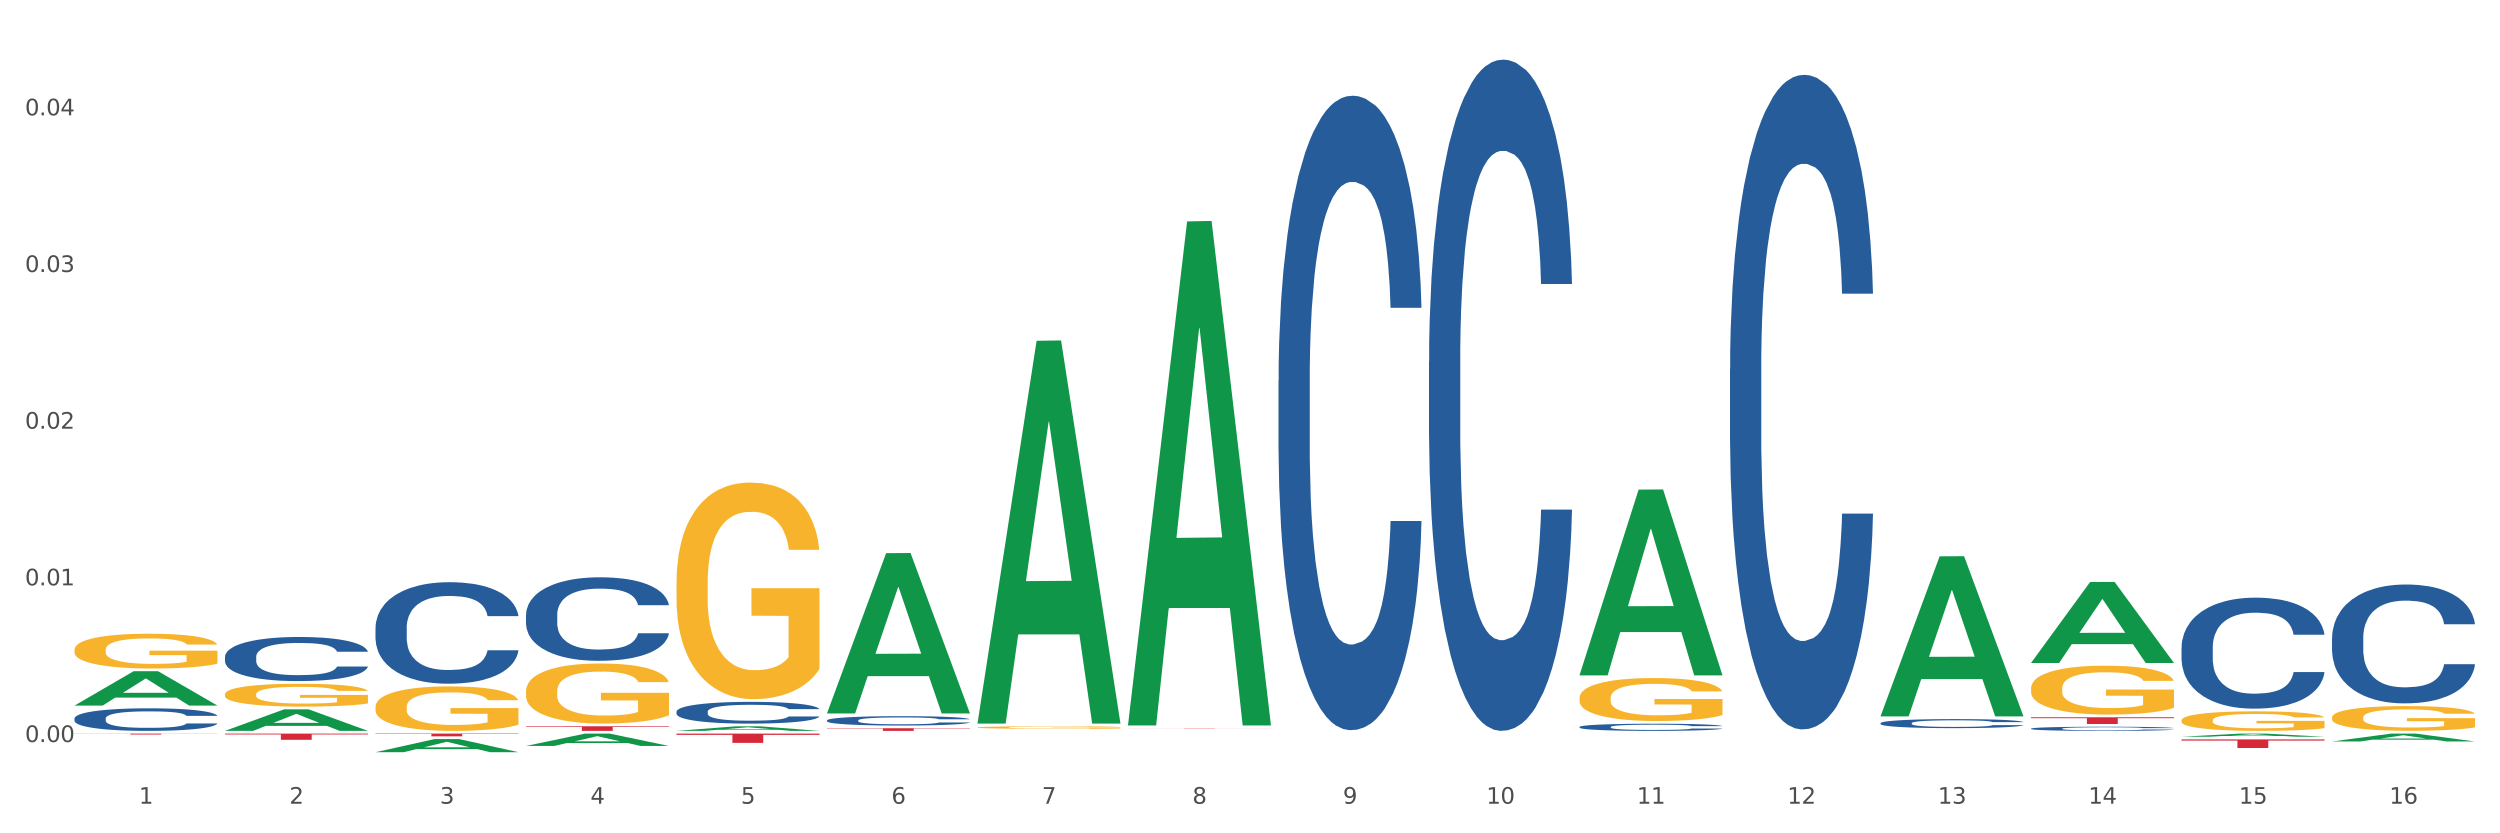
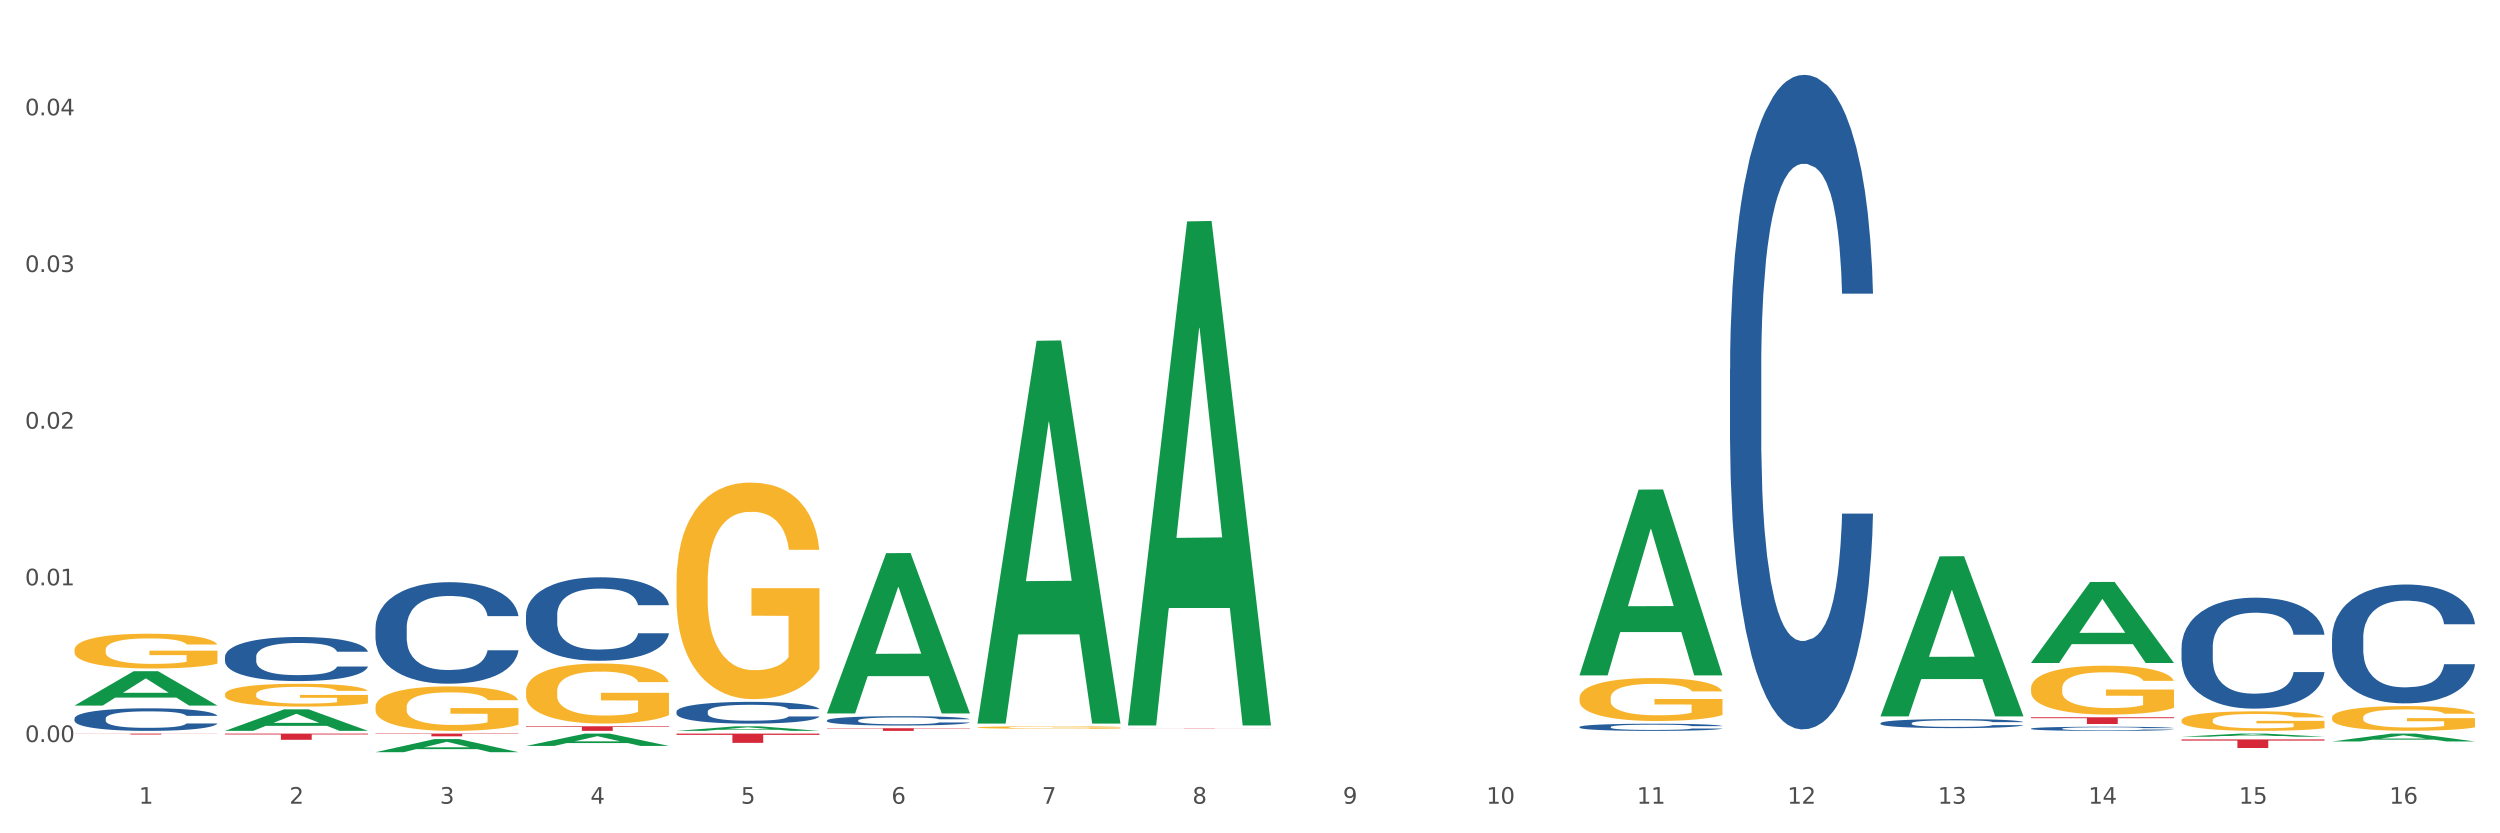
<svg xmlns="http://www.w3.org/2000/svg" xmlns:xlink="http://www.w3.org/1999/xlink" width="1080pt" height="360pt" viewBox="0 0 1080 360" version="1.1">
  <rect x="0" y="0" width="1080" height="360" fill="#333333" stroke="none" />
  <defs>
    <style type="text/css">*{stroke-linejoin: round; stroke-linecap: butt}</style>
  </defs>
  <g id="figure_1">
    <g id="patch_1">
      <path d="M 0 360  L 1080 360  L 1080 0  L 0 0  z " style="fill: #ffffff; stroke: #ffffff; stroke-linejoin: miter" />
    </g>
    <g id="axes_1">
      <g id="matplotlib.axis_1">
        <g id="xtick_1">
          <g id="text_1">
            <g style="fill: #4d4d4d" transform="translate(60.004 347.204) scale(0.096 -0.096)">
              <defs>
                <path id="DejaVuSans-31" d="M 794 531  L 1825 531  L 1825 4091  L 703 3866  L 703 4441  L 1819 4666  L 2450 4666  L 2450 531  L 3481 531  L 3481 0  L 794 0  L 794 531  z " transform="scale(0.016)" />
              </defs>
              <use xlink:href="#DejaVuSans-31" />
            </g>
          </g>
        </g>
        <g id="xtick_2">
          <g id="text_2">
            <g style="fill: #4d4d4d" transform="translate(125.021 347.204) scale(0.096 -0.096)">
              <defs>
                <path id="DejaVuSans-32" d="M 1228 531  L 3431 531  L 3431 0  L 469 0  L 469 531  Q 828 903 1448 1529  Q 2069 2156 2228 2338  Q 2531 2678 2651 2914  Q 2772 3150 2772 3378  Q 2772 3750 2511 3984  Q 2250 4219 1831 4219  Q 1534 4219 1204 4116  Q 875 4013 500 3803  L 500 4441  Q 881 4594 1212 4672  Q 1544 4750 1819 4750  Q 2544 4750 2975 4387  Q 3406 4025 3406 3419  Q 3406 3131 3298 2873  Q 3191 2616 2906 2266  Q 2828 2175 2409 1742  Q 1991 1309 1228 531  z " transform="scale(0.016)" />
              </defs>
              <use xlink:href="#DejaVuSans-32" />
            </g>
          </g>
        </g>
        <g id="xtick_3">
          <g id="text_3">
            <g style="fill: #4d4d4d" transform="translate(190.039 347.204) scale(0.096 -0.096)">
              <defs>
                <path id="DejaVuSans-33" d="M 2597 2516  Q 3050 2419 3304 2112  Q 3559 1806 3559 1356  Q 3559 666 3084 287  Q 2609 -91 1734 -91  Q 1441 -91 1130 -33  Q 819 25 488 141  L 488 750  Q 750 597 1062 519  Q 1375 441 1716 441  Q 2309 441 2620 675  Q 2931 909 2931 1356  Q 2931 1769 2642 2001  Q 2353 2234 1838 2234  L 1294 2234  L 1294 2753  L 1863 2753  Q 2328 2753 2575 2939  Q 2822 3125 2822 3475  Q 2822 3834 2567 4026  Q 2313 4219 1838 4219  Q 1578 4219 1281 4162  Q 984 4106 628 3988  L 628 4550  Q 988 4650 1302 4700  Q 1616 4750 1894 4750  Q 2613 4750 3031 4423  Q 3450 4097 3450 3541  Q 3450 3153 3228 2886  Q 3006 2619 2597 2516  z " transform="scale(0.016)" />
              </defs>
              <use xlink:href="#DejaVuSans-33" />
            </g>
          </g>
        </g>
        <g id="xtick_4">
          <g id="text_4">
            <g style="fill: #4d4d4d" transform="translate(255.056 347.204) scale(0.096 -0.096)">
              <defs>
                <path id="DejaVuSans-34" d="M 2419 4116  L 825 1625  L 2419 1625  L 2419 4116  z M 2253 4666  L 3047 4666  L 3047 1625  L 3713 1625  L 3713 1100  L 3047 1100  L 3047 0  L 2419 0  L 2419 1100  L 313 1100  L 313 1709  L 2253 4666  z " transform="scale(0.016)" />
              </defs>
              <use xlink:href="#DejaVuSans-34" />
            </g>
          </g>
        </g>
        <g id="xtick_5">
          <g id="text_5">
            <g style="fill: #4d4d4d" transform="translate(320.073 347.204) scale(0.096 -0.096)">
              <defs>
                <path id="DejaVuSans-35" d="M 691 4666  L 3169 4666  L 3169 4134  L 1269 4134  L 1269 2991  Q 1406 3038 1543 3061  Q 1681 3084 1819 3084  Q 2600 3084 3056 2656  Q 3513 2228 3513 1497  Q 3513 744 3044 326  Q 2575 -91 1722 -91  Q 1428 -91 1123 -41  Q 819 9 494 109  L 494 744  Q 775 591 1075 516  Q 1375 441 1709 441  Q 2250 441 2565 725  Q 2881 1009 2881 1497  Q 2881 1984 2565 2268  Q 2250 2553 1709 2553  Q 1456 2553 1204 2497  Q 953 2441 691 2322  L 691 4666  z " transform="scale(0.016)" />
              </defs>
              <use xlink:href="#DejaVuSans-35" />
            </g>
          </g>
        </g>
        <g id="xtick_6">
          <g id="text_6">
            <g style="fill: #4d4d4d" transform="translate(385.09 347.204) scale(0.096 -0.096)">
              <defs>
                <path id="DejaVuSans-36" d="M 2113 2584  Q 1688 2584 1439 2293  Q 1191 2003 1191 1497  Q 1191 994 1439 701  Q 1688 409 2113 409  Q 2538 409 2786 701  Q 3034 994 3034 1497  Q 3034 2003 2786 2293  Q 2538 2584 2113 2584  z M 3366 4563  L 3366 3988  Q 3128 4100 2886 4159  Q 2644 4219 2406 4219  Q 1781 4219 1451 3797  Q 1122 3375 1075 2522  Q 1259 2794 1537 2939  Q 1816 3084 2150 3084  Q 2853 3084 3261 2657  Q 3669 2231 3669 1497  Q 3669 778 3244 343  Q 2819 -91 2113 -91  Q 1303 -91 875 529  Q 447 1150 447 2328  Q 447 3434 972 4092  Q 1497 4750 2381 4750  Q 2619 4750 2861 4703  Q 3103 4656 3366 4563  z " transform="scale(0.016)" />
              </defs>
              <use xlink:href="#DejaVuSans-36" />
            </g>
          </g>
        </g>
        <g id="xtick_7">
          <g id="text_7">
            <g style="fill: #4d4d4d" transform="translate(450.108 347.204) scale(0.096 -0.096)">
              <defs>
                <path id="DejaVuSans-37" d="M 525 4666  L 3525 4666  L 3525 4397  L 1831 0  L 1172 0  L 2766 4134  L 525 4134  L 525 4666  z " transform="scale(0.016)" />
              </defs>
              <use xlink:href="#DejaVuSans-37" />
            </g>
          </g>
        </g>
        <g id="xtick_8">
          <g id="text_8">
            <g style="fill: #4d4d4d" transform="translate(515.125 347.204) scale(0.096 -0.096)">
              <defs>
                <path id="DejaVuSans-38" d="M 2034 2216  Q 1584 2216 1326 1975  Q 1069 1734 1069 1313  Q 1069 891 1326 650  Q 1584 409 2034 409  Q 2484 409 2743 651  Q 3003 894 3003 1313  Q 3003 1734 2745 1975  Q 2488 2216 2034 2216  z M 1403 2484  Q 997 2584 770 2862  Q 544 3141 544 3541  Q 544 4100 942 4425  Q 1341 4750 2034 4750  Q 2731 4750 3128 4425  Q 3525 4100 3525 3541  Q 3525 3141 3298 2862  Q 3072 2584 2669 2484  Q 3125 2378 3379 2068  Q 3634 1759 3634 1313  Q 3634 634 3220 271  Q 2806 -91 2034 -91  Q 1263 -91 848 271  Q 434 634 434 1313  Q 434 1759 690 2068  Q 947 2378 1403 2484  z M 1172 3481  Q 1172 3119 1398 2916  Q 1625 2713 2034 2713  Q 2441 2713 2670 2916  Q 2900 3119 2900 3481  Q 2900 3844 2670 4047  Q 2441 4250 2034 4250  Q 1625 4250 1398 4047  Q 1172 3844 1172 3481  z " transform="scale(0.016)" />
              </defs>
              <use xlink:href="#DejaVuSans-38" />
            </g>
          </g>
        </g>
        <g id="xtick_9">
          <g id="text_9">
            <g style="fill: #4d4d4d" transform="translate(580.142 347.204) scale(0.096 -0.096)">
              <defs>
                <path id="DejaVuSans-39" d="M 703 97  L 703 672  Q 941 559 1184 500  Q 1428 441 1663 441  Q 2288 441 2617 861  Q 2947 1281 2994 2138  Q 2813 1869 2534 1725  Q 2256 1581 1919 1581  Q 1219 1581 811 2004  Q 403 2428 403 3163  Q 403 3881 828 4315  Q 1253 4750 1959 4750  Q 2769 4750 3195 4129  Q 3622 3509 3622 2328  Q 3622 1225 3098 567  Q 2575 -91 1691 -91  Q 1453 -91 1209 -44  Q 966 3 703 97  z M 1959 2075  Q 2384 2075 2632 2365  Q 2881 2656 2881 3163  Q 2881 3666 2632 3958  Q 2384 4250 1959 4250  Q 1534 4250 1286 3958  Q 1038 3666 1038 3163  Q 1038 2656 1286 2365  Q 1534 2075 1959 2075  z " transform="scale(0.016)" />
              </defs>
              <use xlink:href="#DejaVuSans-39" />
            </g>
          </g>
        </g>
        <g id="xtick_10">
          <g id="text_10">
            <g style="fill: #4d4d4d" transform="translate(642.105 347.204) scale(0.096 -0.096)">
              <defs>
                <path id="DejaVuSans-30" d="M 2034 4250  Q 1547 4250 1301 3770  Q 1056 3291 1056 2328  Q 1056 1369 1301 889  Q 1547 409 2034 409  Q 2525 409 2770 889  Q 3016 1369 3016 2328  Q 3016 3291 2770 3770  Q 2525 4250 2034 4250  z M 2034 4750  Q 2819 4750 3233 4129  Q 3647 3509 3647 2328  Q 3647 1150 3233 529  Q 2819 -91 2034 -91  Q 1250 -91 836 529  Q 422 1150 422 2328  Q 422 3509 836 4129  Q 1250 4750 2034 4750  z " transform="scale(0.016)" />
              </defs>
              <use xlink:href="#DejaVuSans-31" />
              <use xlink:href="#DejaVuSans-30" transform="translate(63.623 0)" />
            </g>
          </g>
        </g>
        <g id="xtick_11">
          <g id="text_11">
            <g style="fill: #4d4d4d" transform="translate(707.123 347.204) scale(0.096 -0.096)">
              <use xlink:href="#DejaVuSans-31" />
              <use xlink:href="#DejaVuSans-31" transform="translate(63.623 0)" />
            </g>
          </g>
        </g>
        <g id="xtick_12">
          <g id="text_12">
            <g style="fill: #4d4d4d" transform="translate(772.14 347.204) scale(0.096 -0.096)">
              <use xlink:href="#DejaVuSans-31" />
              <use xlink:href="#DejaVuSans-32" transform="translate(63.623 0)" />
            </g>
          </g>
        </g>
        <g id="xtick_13">
          <g id="text_13">
            <g style="fill: #4d4d4d" transform="translate(837.157 347.204) scale(0.096 -0.096)">
              <use xlink:href="#DejaVuSans-31" />
              <use xlink:href="#DejaVuSans-33" transform="translate(63.623 0)" />
            </g>
          </g>
        </g>
        <g id="xtick_14">
          <g id="text_14">
            <g style="fill: #4d4d4d" transform="translate(902.174 347.204) scale(0.096 -0.096)">
              <use xlink:href="#DejaVuSans-31" />
              <use xlink:href="#DejaVuSans-34" transform="translate(63.623 0)" />
            </g>
          </g>
        </g>
        <g id="xtick_15">
          <g id="text_15">
            <g style="fill: #4d4d4d" transform="translate(967.192 347.204) scale(0.096 -0.096)">
              <use xlink:href="#DejaVuSans-31" />
              <use xlink:href="#DejaVuSans-35" transform="translate(63.623 0)" />
            </g>
          </g>
        </g>
        <g id="xtick_16">
          <g id="text_16">
            <g style="fill: #4d4d4d" transform="translate(1032.209 347.204) scale(0.096 -0.096)">
              <use xlink:href="#DejaVuSans-31" />
              <use xlink:href="#DejaVuSans-36" transform="translate(63.623 0)" />
            </g>
          </g>
        </g>
        <g id="xtick_17" />
        <g id="xtick_18" />
        <g id="xtick_19" />
        <g id="xtick_20" />
        <g id="xtick_21" />
        <g id="xtick_22" />
        <g id="xtick_23" />
        <g id="xtick_24" />
        <g id="xtick_25" />
        <g id="xtick_26" />
        <g id="xtick_27" />
        <g id="xtick_28" />
        <g id="xtick_29" />
        <g id="xtick_30" />
        <g id="xtick_31" />
      </g>
      <g id="matplotlib.axis_2">
        <g id="ytick_1">
          <g id="text_17">
            <g style="fill: #4d4d4d" transform="translate(10.8 320.554) scale(0.096 -0.096)">
              <defs>
                <path id="DejaVuSans-2e" d="M 684 794  L 1344 794  L 1344 0  L 684 0  L 684 794  z " transform="scale(0.016)" />
              </defs>
              <use xlink:href="#DejaVuSans-30" />
              <use xlink:href="#DejaVuSans-2e" transform="translate(63.623 0)" />
              <use xlink:href="#DejaVuSans-30" transform="translate(95.41 0)" />
              <use xlink:href="#DejaVuSans-30" transform="translate(159.033 0)" />
            </g>
          </g>
        </g>
        <g id="ytick_2">
          <g id="text_18">
            <g style="fill: #4d4d4d" transform="translate(10.8 252.871) scale(0.096 -0.096)">
              <use xlink:href="#DejaVuSans-30" />
              <use xlink:href="#DejaVuSans-2e" transform="translate(63.623 0)" />
              <use xlink:href="#DejaVuSans-30" transform="translate(95.41 0)" />
              <use xlink:href="#DejaVuSans-31" transform="translate(159.033 0)" />
            </g>
          </g>
        </g>
        <g id="ytick_3">
          <g id="text_19">
            <g style="fill: #4d4d4d" transform="translate(10.8 185.189) scale(0.096 -0.096)">
              <use xlink:href="#DejaVuSans-30" />
              <use xlink:href="#DejaVuSans-2e" transform="translate(63.623 0)" />
              <use xlink:href="#DejaVuSans-30" transform="translate(95.41 0)" />
              <use xlink:href="#DejaVuSans-32" transform="translate(159.033 0)" />
            </g>
          </g>
        </g>
        <g id="ytick_4">
          <g id="text_20">
            <g style="fill: #4d4d4d" transform="translate(10.8 117.506) scale(0.096 -0.096)">
              <use xlink:href="#DejaVuSans-30" />
              <use xlink:href="#DejaVuSans-2e" transform="translate(63.623 0)" />
              <use xlink:href="#DejaVuSans-30" transform="translate(95.41 0)" />
              <use xlink:href="#DejaVuSans-33" transform="translate(159.033 0)" />
            </g>
          </g>
        </g>
        <g id="ytick_5">
          <g id="text_21">
            <g style="fill: #4d4d4d" transform="translate(10.8 49.824) scale(0.096 -0.096)">
              <use xlink:href="#DejaVuSans-30" />
              <use xlink:href="#DejaVuSans-2e" transform="translate(63.623 0)" />
              <use xlink:href="#DejaVuSans-30" transform="translate(95.41 0)" />
              <use xlink:href="#DejaVuSans-34" transform="translate(159.033 0)" />
            </g>
          </g>
        </g>
        <g id="ytick_6" />
        <g id="ytick_7" />
        <g id="ytick_8" />
        <g id="ytick_9" />
      </g>
      <g id="PolyCollection_1">
        <path d="M 162.209 324.939  L 162.273 324.933  L 187.744 319.271  L 198.314 319.265  L 223.976 324.95  L 211.75 324.95  L 206.21 323.626  L 179.912 323.626  L 179.721 323.647  L 174.372 324.95  L 162.209 324.95  L 162.209 324.939  L 183.223 322.836  L 202.899 322.831  L 193.156 320.477  L 193.029 320.466  L 192.902 320.482  L 183.159 322.831  L 183.223 322.836  L 162.209 324.939  z " clip-path="url(#p7180a26db9)" style="fill: #109648" />
        <path d="M 227.227 322.247  L 227.29 322.242  L 252.761 316.911  L 263.331 316.906  L 288.993 322.257  L 276.767 322.257  L 271.227 321.011  L 244.929 321.011  L 244.738 321.031  L 239.389 322.257  L 227.227 322.257  L 227.227 322.247  L 248.24 320.268  L 267.916 320.263  L 258.174 318.047  L 258.046 318.037  L 257.919 318.052  L 248.176 320.263  L 248.24 320.268  L 227.227 322.247  z " clip-path="url(#p7180a26db9)" style="fill: #109648" />
        <path d="M 292.244 307.425  L 292.317 307.417  L 292.317 307.177  L 292.536 306.851  L 293.339 306.25  L 294.361 305.795  L 296.113 305.263  L 297.063 305.04  L 298.304 304.791  L 300.859 304.388  L 303.78 304.045  L 305.824 303.856  L 307.357 303.736  L 310.788 303.522  L 312.76 303.427  L 314.804 303.35  L 316.556 303.299  L 319.477 303.239  L 321.813 303.213  L 324.514 303.204  L 326.778 303.213  L 329.771 303.247  L 334.152 303.35  L 335.831 303.41  L 338.094 303.513  L 340.431 303.65  L 342.329 303.788  L 344.519 303.985  L 346.782 304.242  L 348.973 304.568  L 350.506 304.869  L 351.747 305.186  L 352.842 305.572  L 353.645 305.993  L 354.01 306.344  L 340.65 306.344  L 340.284 306.027  L 339.554 305.684  L 338.824 305.452  L 338.021 305.263  L 336.78 305.049  L 335.685 304.912  L 333.86 304.749  L 332.18 304.646  L 330.793 304.586  L 329.114 304.534  L 325.536 304.483  L 322.981 304.483  L 321.375 304.5  L 319.404 304.543  L 317.724 304.603  L 315.753 304.706  L 314.22 304.817  L 312.687 304.963  L 311.811 305.066  L 310.496 305.255  L 309.62 305.409  L 308.452 305.675  L 307.795 305.864  L 306.627 306.353  L 306.116 306.713  L 305.897 306.962  L 305.751 307.237  L 305.751 308.575  L 306.189 309.176  L 306.554 309.433  L 307.138 309.725  L 308.233 310.102  L 309.839 310.471  L 311.519 310.737  L 312.906 310.9  L 314.22 311.02  L 315.534 311.114  L 317.14 311.2  L 318.455 311.252  L 320.426 311.303  L 322.762 311.329  L 324.587 311.329  L 328.311 311.286  L 329.99 311.243  L 331.596 311.183  L 333.349 311.089  L 334.736 310.986  L 335.539 310.909  L 336.853 310.746  L 337.875 310.574  L 338.751 310.377  L 339.335 310.205  L 339.992 309.948  L 340.504 309.656  L 340.65 309.502  L 354.01 309.502  L 353.718 309.81  L 353.207 310.111  L 352.185 310.514  L 351.382 310.746  L 350.141 311.029  L 348.827 311.269  L 347.001 311.535  L 345.322 311.732  L 343.57 311.904  L 341.672 312.058  L 338.24 312.273  L 336.999 312.333  L 334.371 312.436  L 332.326 312.496  L 329.333 312.556  L 326.267 312.59  L 323.054 312.599  L 320.207 312.582  L 317.067 312.53  L 315.096 312.479  L 312.906 312.401  L 310.35 312.281  L 307.941 312.135  L 305.678 311.964  L 303.561 311.766  L 301.589 311.543  L 299.034 311.175  L 297.136 310.814  L 295.748 310.48  L 294.799 310.196  L 293.85 309.836  L 293.339 309.587  L 292.536 308.987  L 292.244 308.429  L 292.244 307.425  z " clip-path="url(#p7180a26db9)" style="fill: #255c99" />
        <path d="M 357.261 311.202  L 357.334 311.199  L 357.334 311.095  L 357.553 310.955  L 358.356 310.696  L 359.378 310.5  L 361.131 310.271  L 362.08 310.175  L 363.321 310.068  L 365.876 309.894  L 368.797 309.747  L 370.841 309.665  L 372.374 309.614  L 375.806 309.521  L 377.777 309.481  L 379.821 309.447  L 381.574 309.425  L 384.494 309.399  L 386.83 309.388  L 389.532 309.385  L 391.795 309.388  L 394.788 309.403  L 399.169 309.447  L 400.848 309.473  L 403.111 309.518  L 405.448 309.577  L 407.346 309.636  L 409.536 309.721  L 411.8 309.832  L 413.99 309.972  L 415.523 310.101  L 416.764 310.238  L 417.859 310.404  L 418.663 310.585  L 419.028 310.737  L 405.667 310.737  L 405.302 310.6  L 404.572 310.452  L 403.842 310.352  L 403.038 310.271  L 401.797 310.179  L 400.702 310.12  L 398.877 310.05  L 397.198 310.005  L 395.81 309.979  L 394.131 309.957  L 390.554 309.935  L 387.998 309.935  L 386.392 309.942  L 384.421 309.961  L 382.742 309.987  L 380.77 310.031  L 379.237 310.079  L 377.704 310.142  L 376.828 310.186  L 375.514 310.268  L 374.638 310.334  L 373.469 310.449  L 372.812 310.53  L 371.644 310.74  L 371.133 310.896  L 370.914 311.003  L 370.768 311.121  L 370.768 311.697  L 371.206 311.956  L 371.571 312.067  L 372.155 312.192  L 373.25 312.355  L 374.857 312.514  L 376.536 312.628  L 377.923 312.698  L 379.237 312.75  L 380.551 312.791  L 382.158 312.828  L 383.472 312.85  L 385.443 312.872  L 387.779 312.883  L 389.605 312.883  L 393.328 312.865  L 395.007 312.846  L 396.614 312.82  L 398.366 312.78  L 399.753 312.735  L 400.556 312.702  L 401.87 312.632  L 402.892 312.558  L 403.769 312.473  L 404.353 312.399  L 405.01 312.288  L 405.521 312.163  L 405.667 312.096  L 419.028 312.096  L 418.736 312.229  L 418.224 312.359  L 417.202 312.532  L 416.399 312.632  L 415.158 312.754  L 413.844 312.857  L 412.019 312.972  L 410.339 313.057  L 408.587 313.131  L 406.689 313.197  L 403.257 313.29  L 402.016 313.315  L 399.388 313.36  L 397.344 313.386  L 394.35 313.411  L 391.284 313.426  L 388.071 313.43  L 385.224 313.423  L 382.085 313.4  L 380.113 313.378  L 377.923 313.345  L 375.368 313.293  L 372.958 313.23  L 370.695 313.157  L 368.578 313.072  L 366.606 312.976  L 364.051 312.817  L 362.153 312.662  L 360.766 312.517  L 359.817 312.396  L 358.867 312.24  L 358.356 312.133  L 357.553 311.875  L 357.261 311.634  L 357.261 311.202  z " clip-path="url(#p7180a26db9)" style="fill: #255c99" />
-         <path d="M 552.313 164.506  L 552.386 164.255  L 552.386 157.247  L 552.605 147.734  L 553.408 130.212  L 554.43 116.945  L 556.182 101.426  L 557.132 94.917  L 558.373 87.658  L 560.928 75.893  L 563.848 65.88  L 565.893 60.373  L 567.426 56.869  L 570.857 50.611  L 572.829 47.857  L 574.873 45.605  L 576.625 44.103  L 579.546 42.35  L 581.882 41.599  L 584.583 41.349  L 586.847 41.599  L 589.84 42.601  L 594.221 45.605  L 595.9 47.357  L 598.163 50.361  L 600.499 54.366  L 602.398 58.371  L 604.588 64.128  L 606.851 71.638  L 609.042 81.15  L 610.575 89.911  L 611.816 99.173  L 612.911 110.437  L 613.714 122.703  L 614.079 132.966  L 600.718 132.966  L 600.353 123.704  L 599.623 113.691  L 598.893 106.933  L 598.09 101.426  L 596.849 95.168  L 595.754 91.163  L 593.929 86.406  L 592.249 83.403  L 590.862 81.65  L 589.183 80.148  L 585.605 78.647  L 583.05 78.647  L 581.444 79.147  L 579.473 80.399  L 577.793 82.151  L 575.822 85.155  L 574.289 88.409  L 572.756 92.664  L 571.88 95.668  L 570.565 101.175  L 569.689 105.681  L 568.521 113.441  L 567.864 118.948  L 566.696 133.216  L 566.185 143.729  L 565.966 150.989  L 565.82 158.999  L 565.82 198.048  L 566.258 215.571  L 566.623 223.08  L 567.207 231.591  L 568.302 242.605  L 569.908 253.369  L 571.588 261.129  L 572.975 265.885  L 574.289 269.389  L 575.603 272.143  L 577.209 274.646  L 578.523 276.148  L 580.495 277.65  L 582.831 278.401  L 584.656 278.401  L 588.38 277.149  L 590.059 275.897  L 591.665 274.145  L 593.418 271.392  L 594.805 268.388  L 595.608 266.135  L 596.922 261.379  L 597.944 256.373  L 598.82 250.615  L 599.404 245.609  L 600.061 238.099  L 600.572 229.589  L 600.718 225.083  L 614.079 225.083  L 613.787 234.094  L 613.276 242.855  L 612.254 254.62  L 611.451 261.379  L 610.21 269.639  L 608.896 276.648  L 607.07 284.408  L 605.391 290.166  L 603.639 295.172  L 601.741 299.678  L 598.309 305.936  L 597.068 307.688  L 594.44 310.692  L 592.395 312.444  L 589.402 314.196  L 586.336 315.197  L 583.123 315.448  L 580.276 314.947  L 577.136 313.445  L 575.165 311.943  L 572.975 309.69  L 570.419 306.186  L 568.01 301.93  L 565.747 296.924  L 563.629 291.167  L 561.658 284.659  L 559.103 273.895  L 557.205 263.381  L 555.817 253.619  L 554.868 245.359  L 553.919 234.845  L 553.408 227.586  L 552.605 210.064  L 552.313 193.793  L 552.313 164.506  z " clip-path="url(#p7180a26db9)" style="fill: #255c99" />
-         <path d="M 617.33 156.053  L 617.403 155.788  L 617.403 148.373  L 617.622 138.31  L 618.425 119.772  L 619.447 105.736  L 621.2 89.317  L 622.149 82.432  L 623.39 74.752  L 625.945 62.305  L 628.866 51.712  L 630.91 45.886  L 632.443 42.179  L 635.875 35.558  L 637.846 32.645  L 639.89 30.262  L 641.642 28.673  L 644.563 26.819  L 646.899 26.024  L 649.601 25.759  L 651.864 26.024  L 654.857 27.084  L 659.238 30.262  L 660.917 32.115  L 663.18 35.293  L 665.517 39.53  L 667.415 43.768  L 669.605 49.858  L 671.869 57.803  L 674.059 67.867  L 675.592 77.135  L 676.833 86.934  L 677.928 98.851  L 678.732 111.827  L 679.097 122.685  L 665.736 122.685  L 665.371 112.887  L 664.641 102.294  L 663.91 95.143  L 663.107 89.317  L 661.866 82.697  L 660.771 78.459  L 658.946 73.428  L 657.267 70.25  L 655.879 68.396  L 654.2 66.807  L 650.623 65.218  L 648.067 65.218  L 646.461 65.748  L 644.49 67.072  L 642.811 68.926  L 640.839 72.104  L 639.306 75.546  L 637.773 80.048  L 636.897 83.226  L 635.583 89.052  L 634.707 93.819  L 633.538 102.029  L 632.881 107.855  L 631.713 122.95  L 631.202 134.073  L 630.983 141.752  L 630.837 150.227  L 630.837 191.539  L 631.275 210.077  L 631.64 218.022  L 632.224 227.026  L 633.319 238.678  L 634.926 250.065  L 636.605 258.275  L 637.992 263.307  L 639.306 267.014  L 640.62 269.927  L 642.227 272.575  L 643.541 274.164  L 645.512 275.753  L 647.848 276.548  L 649.674 276.548  L 653.397 275.224  L 655.076 273.9  L 656.683 272.046  L 658.435 269.133  L 659.822 265.955  L 660.625 263.571  L 661.939 258.54  L 662.961 253.243  L 663.837 247.152  L 664.422 241.856  L 665.079 233.911  L 665.59 224.907  L 665.736 220.14  L 679.097 220.14  L 678.805 229.674  L 678.293 238.943  L 677.271 251.39  L 676.468 258.54  L 675.227 267.279  L 673.913 274.694  L 672.088 282.904  L 670.408 288.995  L 668.656 294.291  L 666.758 299.058  L 663.326 305.678  L 662.085 307.532  L 659.457 310.71  L 657.413 312.564  L 654.419 314.418  L 651.353 315.477  L 648.14 315.742  L 645.293 315.212  L 642.154 313.623  L 640.182 312.034  L 637.992 309.651  L 635.437 305.943  L 633.027 301.441  L 630.764 296.145  L 628.647 290.054  L 626.675 283.168  L 624.12 271.781  L 622.222 260.658  L 620.835 250.33  L 619.886 241.591  L 618.936 230.468  L 618.425 222.789  L 617.622 204.251  L 617.33 187.037  L 617.33 156.053  z " clip-path="url(#p7180a26db9)" style="fill: #255c99" />
        <path d="M 682.347 314.038  L 682.42 314.035  L 682.42 313.956  L 682.639 313.849  L 683.443 313.651  L 684.465 313.501  L 686.217 313.326  L 687.166 313.252  L 688.407 313.17  L 690.963 313.038  L 693.883 312.925  L 695.927 312.862  L 697.46 312.823  L 700.892 312.752  L 702.863 312.721  L 704.907 312.696  L 706.66 312.679  L 709.58 312.659  L 711.916 312.651  L 714.618 312.648  L 716.881 312.651  L 719.875 312.662  L 724.255 312.696  L 725.934 312.716  L 728.198 312.749  L 730.534 312.795  L 732.432 312.84  L 734.623 312.905  L 736.886 312.99  L 739.076 313.097  L 740.609 313.196  L 741.85 313.3  L 742.946 313.428  L 743.749 313.566  L 744.114 313.682  L 730.753 313.682  L 730.388 313.577  L 729.658 313.464  L 728.928 313.388  L 728.125 313.326  L 726.883 313.255  L 725.788 313.21  L 723.963 313.156  L 722.284 313.122  L 720.897 313.103  L 719.217 313.086  L 715.64 313.069  L 713.085 313.069  L 711.478 313.074  L 709.507 313.088  L 707.828 313.108  L 705.857 313.142  L 704.323 313.179  L 702.79 313.227  L 701.914 313.261  L 700.6 313.323  L 699.724 313.374  L 698.556 313.461  L 697.899 313.524  L 696.73 313.685  L 696.219 313.803  L 696 313.885  L 695.854 313.976  L 695.854 314.417  L 696.292 314.614  L 696.657 314.699  L 697.241 314.795  L 698.337 314.919  L 699.943 315.041  L 701.622 315.129  L 703.009 315.182  L 704.323 315.222  L 705.638 315.253  L 707.244 315.281  L 708.558 315.298  L 710.529 315.315  L 712.866 315.324  L 714.691 315.324  L 718.414 315.309  L 720.094 315.295  L 721.7 315.276  L 723.452 315.244  L 724.839 315.211  L 725.642 315.185  L 726.956 315.131  L 727.979 315.075  L 728.855 315.01  L 729.439 314.953  L 730.096 314.869  L 730.607 314.773  L 730.753 314.722  L 744.114 314.722  L 743.822 314.823  L 743.311 314.922  L 742.289 315.055  L 741.485 315.131  L 740.244 315.225  L 738.93 315.304  L 737.105 315.391  L 735.426 315.456  L 733.673 315.513  L 731.775 315.564  L 728.344 315.634  L 727.102 315.654  L 724.474 315.688  L 722.43 315.708  L 719.436 315.728  L 716.37 315.739  L 713.158 315.742  L 710.31 315.736  L 707.171 315.719  L 705.2 315.702  L 703.009 315.677  L 700.454 315.637  L 698.045 315.589  L 695.781 315.533  L 693.664 315.468  L 691.693 315.394  L 689.137 315.273  L 687.239 315.154  L 685.852 315.044  L 684.903 314.951  L 683.954 314.832  L 683.443 314.75  L 682.639 314.552  L 682.347 314.368  L 682.347 314.038  z " clip-path="url(#p7180a26db9)" style="fill: #255c99" />
        <path d="M 747.365 159.392  L 747.438 159.134  L 747.438 151.903  L 747.657 142.09  L 748.46 124.013  L 749.482 110.326  L 751.234 94.314  L 752.183 87.6  L 753.424 80.111  L 755.98 67.973  L 758.9 57.643  L 760.944 51.962  L 762.478 48.346  L 765.909 41.89  L 767.88 39.05  L 769.925 36.725  L 771.677 35.176  L 774.597 33.368  L 776.934 32.593  L 779.635 32.335  L 781.898 32.593  L 784.892 33.626  L 789.272 36.725  L 790.952 38.533  L 793.215 41.632  L 795.551 45.764  L 797.449 49.896  L 799.64 55.836  L 801.903 63.583  L 804.093 73.396  L 805.627 82.435  L 806.868 91.99  L 807.963 103.611  L 808.766 116.265  L 809.131 126.853  L 795.77 126.853  L 795.405 117.298  L 794.675 106.968  L 793.945 99.996  L 793.142 94.314  L 791.901 87.858  L 790.806 83.726  L 788.98 78.82  L 787.301 75.721  L 785.914 73.913  L 784.235 72.363  L 780.657 70.814  L 778.102 70.814  L 776.496 71.33  L 774.524 72.622  L 772.845 74.429  L 770.874 77.528  L 769.341 80.885  L 767.807 85.276  L 766.931 88.375  L 765.617 94.056  L 764.741 98.705  L 763.573 106.71  L 762.916 112.392  L 761.748 127.112  L 761.237 137.958  L 761.018 145.447  L 760.871 153.711  L 760.871 193.997  L 761.31 212.075  L 761.675 219.822  L 762.259 228.602  L 763.354 239.965  L 764.96 251.07  L 766.639 259.076  L 768.026 263.982  L 769.341 267.598  L 770.655 270.438  L 772.261 273.021  L 773.575 274.57  L 775.546 276.12  L 777.883 276.895  L 779.708 276.895  L 783.432 275.603  L 785.111 274.312  L 786.717 272.504  L 788.469 269.664  L 789.856 266.565  L 790.66 264.241  L 791.974 259.334  L 792.996 254.169  L 793.872 248.229  L 794.456 243.064  L 795.113 235.317  L 795.624 226.537  L 795.77 221.888  L 809.131 221.888  L 808.839 231.185  L 808.328 240.224  L 807.306 252.361  L 806.503 259.334  L 805.262 267.856  L 803.947 275.087  L 802.122 283.093  L 800.443 289.032  L 798.691 294.197  L 796.792 298.846  L 793.361 305.302  L 792.12 307.109  L 789.491 310.208  L 787.447 312.016  L 784.454 313.824  L 781.387 314.857  L 778.175 315.115  L 775.327 314.599  L 772.188 313.049  L 770.217 311.5  L 768.026 309.175  L 765.471 305.56  L 763.062 301.17  L 760.798 296.005  L 758.681 290.065  L 756.71 283.351  L 754.155 272.246  L 752.256 261.4  L 750.869 251.328  L 749.92 242.806  L 748.971 231.96  L 748.46 224.471  L 747.657 206.393  L 747.365 189.607  L 747.365 159.392  z " clip-path="url(#p7180a26db9)" style="fill: #255c99" />
        <path d="M 812.382 312.402  L 812.455 312.399  L 812.455 312.299  L 812.674 312.164  L 813.477 311.914  L 814.499 311.725  L 816.251 311.504  L 817.201 311.411  L 818.442 311.308  L 820.997 311.141  L 823.917 310.998  L 825.962 310.92  L 827.495 310.87  L 830.926 310.781  L 832.898 310.741  L 834.942 310.709  L 836.694 310.688  L 839.615 310.663  L 841.951 310.652  L 844.652 310.649  L 846.916 310.652  L 849.909 310.666  L 854.29 310.709  L 855.969 310.734  L 858.232 310.777  L 860.568 310.834  L 862.467 310.891  L 864.657 310.973  L 866.92 311.08  L 869.111 311.215  L 870.644 311.34  L 871.885 311.472  L 872.98 311.632  L 873.783 311.807  L 874.148 311.953  L 860.787 311.953  L 860.422 311.821  L 859.692 311.679  L 858.962 311.583  L 858.159 311.504  L 856.918 311.415  L 855.823 311.358  L 853.998 311.29  L 852.318 311.248  L 850.931 311.223  L 849.252 311.201  L 845.674 311.18  L 843.119 311.18  L 841.513 311.187  L 839.542 311.205  L 837.862 311.23  L 835.891 311.272  L 834.358 311.319  L 832.825 311.379  L 831.949 311.422  L 830.634 311.501  L 829.758 311.565  L 828.59 311.675  L 827.933 311.754  L 826.765 311.957  L 826.254 312.107  L 826.035 312.21  L 825.889 312.324  L 825.889 312.88  L 826.327 313.13  L 826.692 313.237  L 827.276 313.358  L 828.371 313.515  L 829.977 313.668  L 831.657 313.778  L 833.044 313.846  L 834.358 313.896  L 835.672 313.935  L 837.278 313.971  L 838.592 313.992  L 840.564 314.014  L 842.9 314.024  L 844.725 314.024  L 848.449 314.006  L 850.128 313.989  L 851.734 313.964  L 853.486 313.924  L 854.874 313.882  L 855.677 313.85  L 856.991 313.782  L 858.013 313.711  L 858.889 313.629  L 859.473 313.557  L 860.13 313.45  L 860.641 313.329  L 860.787 313.265  L 874.148 313.265  L 873.856 313.393  L 873.345 313.518  L 872.323 313.686  L 871.52 313.782  L 870.279 313.9  L 868.965 313.999  L 867.139 314.11  L 865.46 314.192  L 863.708 314.263  L 861.81 314.327  L 858.378 314.416  L 857.137 314.441  L 854.509 314.484  L 852.464 314.509  L 849.471 314.534  L 846.405 314.548  L 843.192 314.552  L 840.345 314.545  L 837.205 314.523  L 835.234 314.502  L 833.044 314.47  L 830.488 314.42  L 828.079 314.359  L 825.816 314.288  L 823.698 314.206  L 821.727 314.113  L 819.172 313.96  L 817.274 313.81  L 815.886 313.671  L 814.937 313.554  L 813.988 313.404  L 813.477 313.301  L 812.674 313.051  L 812.382 312.819  L 812.382 312.402  z " clip-path="url(#p7180a26db9)" style="fill: #255c99" />
        <path d="M 877.399 314.752  L 877.472 314.751  L 877.472 314.705  L 877.691 314.642  L 878.494 314.528  L 879.516 314.441  L 881.269 314.339  L 882.218 314.296  L 883.459 314.249  L 886.014 314.171  L 888.935 314.106  L 890.979 314.07  L 892.512 314.047  L 895.944 314.006  L 897.915 313.988  L 899.959 313.973  L 901.711 313.963  L 904.632 313.952  L 906.968 313.947  L 909.67 313.945  L 911.933 313.947  L 914.926 313.953  L 919.307 313.973  L 920.986 313.984  L 923.249 314.004  L 925.586 314.03  L 927.484 314.057  L 929.674 314.094  L 931.938 314.144  L 934.128 314.206  L 935.661 314.263  L 936.902 314.324  L 937.997 314.398  L 938.8 314.478  L 939.166 314.546  L 925.805 314.546  L 925.44 314.485  L 924.71 314.419  L 923.979 314.375  L 923.176 314.339  L 921.935 314.298  L 920.84 314.272  L 919.015 314.24  L 917.336 314.221  L 915.948 314.209  L 914.269 314.199  L 910.692 314.19  L 908.136 314.19  L 906.53 314.193  L 904.559 314.201  L 902.88 314.213  L 900.908 314.232  L 899.375 314.254  L 897.842 314.281  L 896.966 314.301  L 895.652 314.337  L 894.775 314.367  L 893.607 314.418  L 892.95 314.454  L 891.782 314.547  L 891.271 314.616  L 891.052 314.664  L 890.906 314.716  L 890.906 314.972  L 891.344 315.087  L 891.709 315.136  L 892.293 315.192  L 893.388 315.264  L 894.995 315.335  L 896.674 315.386  L 898.061 315.417  L 899.375 315.44  L 900.689 315.458  L 902.296 315.474  L 903.61 315.484  L 905.581 315.494  L 907.917 315.499  L 909.743 315.499  L 913.466 315.491  L 915.145 315.482  L 916.751 315.471  L 918.504 315.453  L 919.891 315.433  L 920.694 315.419  L 922.008 315.387  L 923.03 315.355  L 923.906 315.317  L 924.491 315.284  L 925.148 315.235  L 925.659 315.179  L 925.805 315.149  L 939.166 315.149  L 938.873 315.208  L 938.362 315.266  L 937.34 315.343  L 936.537 315.387  L 935.296 315.441  L 933.982 315.487  L 932.157 315.538  L 930.477 315.576  L 928.725 315.609  L 926.827 315.638  L 923.395 315.679  L 922.154 315.691  L 919.526 315.711  L 917.482 315.722  L 914.488 315.734  L 911.422 315.74  L 908.209 315.742  L 905.362 315.738  L 902.223 315.729  L 900.251 315.719  L 898.061 315.704  L 895.506 315.681  L 893.096 315.653  L 890.833 315.62  L 888.716 315.583  L 886.744 315.54  L 884.189 315.469  L 882.291 315.4  L 880.904 315.336  L 879.954 315.282  L 879.005 315.213  L 878.494 315.166  L 877.691 315.051  L 877.399 314.944  L 877.399 314.752  z " clip-path="url(#p7180a26db9)" style="fill: #255c99" />
        <path d="M 942.416 279.731  L 942.489 279.688  L 942.489 278.462  L 942.708 276.798  L 943.512 273.733  L 944.534 271.412  L 946.286 268.697  L 947.235 267.559  L 948.476 266.289  L 951.032 264.231  L 953.952 262.479  L 955.996 261.516  L 957.529 260.903  L 960.961 259.808  L 962.932 259.327  L 964.976 258.933  L 966.729 258.67  L 969.649 258.363  L 971.985 258.232  L 974.687 258.188  L 976.95 258.232  L 979.943 258.407  L 984.324 258.933  L 986.003 259.239  L 988.267 259.765  L 990.603 260.465  L 992.501 261.166  L 994.691 262.173  L 996.955 263.487  L 999.145 265.15  L 1000.678 266.683  L 1001.919 268.303  L 1003.015 270.273  L 1003.818 272.419  L 1004.183 274.214  L 990.822 274.214  L 990.457 272.594  L 989.727 270.843  L 988.997 269.66  L 988.194 268.697  L 986.952 267.602  L 985.857 266.902  L 984.032 266.07  L 982.353 265.544  L 980.966 265.238  L 979.286 264.975  L 975.709 264.713  L 973.154 264.713  L 971.547 264.8  L 969.576 265.019  L 967.897 265.326  L 965.926 265.851  L 964.392 266.42  L 962.859 267.165  L 961.983 267.69  L 960.669 268.653  L 959.793 269.442  L 958.625 270.799  L 957.967 271.762  L 956.799 274.258  L 956.288 276.097  L 956.069 277.367  L 955.923 278.768  L 955.923 285.599  L 956.361 288.664  L 956.726 289.978  L 957.31 291.466  L 958.406 293.393  L 960.012 295.276  L 961.691 296.633  L 963.078 297.465  L 964.392 298.078  L 965.707 298.56  L 967.313 298.998  L 968.627 299.26  L 970.598 299.523  L 972.935 299.654  L 974.76 299.654  L 978.483 299.436  L 980.163 299.217  L 981.769 298.91  L 983.521 298.428  L 984.908 297.903  L 985.711 297.509  L 987.025 296.677  L 988.048 295.801  L 988.924 294.794  L 989.508 293.918  L 990.165 292.605  L 990.676 291.116  L 990.822 290.328  L 1004.183 290.328  L 1003.891 291.904  L 1003.38 293.437  L 1002.358 295.495  L 1001.554 296.677  L 1000.313 298.122  L 998.999 299.348  L 997.174 300.705  L 995.495 301.712  L 993.742 302.588  L 991.844 303.376  L 988.413 304.471  L 987.171 304.777  L 984.543 305.303  L 982.499 305.609  L 979.505 305.916  L 976.439 306.091  L 973.227 306.135  L 970.379 306.047  L 967.24 305.785  L 965.268 305.522  L 963.078 305.128  L 960.523 304.515  L 958.114 303.77  L 955.85 302.895  L 953.733 301.888  L 951.762 300.749  L 949.206 298.866  L 947.308 297.027  L 945.921 295.32  L 944.972 293.875  L 944.023 292.036  L 943.512 290.766  L 942.708 287.701  L 942.416 284.854  L 942.416 279.731  z " clip-path="url(#p7180a26db9)" style="fill: #255c99" />
        <path d="M 1007.434 275.579  L 1007.507 275.533  L 1007.507 274.219  L 1007.726 272.437  L 1008.529 269.154  L 1009.551 266.668  L 1011.303 263.761  L 1012.252 262.541  L 1013.493 261.181  L 1016.049 258.977  L 1018.969 257.101  L 1021.013 256.069  L 1022.547 255.412  L 1025.978 254.24  L 1027.949 253.724  L 1029.994 253.302  L 1031.746 253.02  L 1034.666 252.692  L 1037.003 252.551  L 1039.704 252.504  L 1041.967 252.551  L 1044.961 252.739  L 1049.341 253.302  L 1051.021 253.63  L 1053.284 254.193  L 1055.62 254.943  L 1057.518 255.694  L 1059.709 256.772  L 1061.972 258.179  L 1064.162 259.962  L 1065.696 261.603  L 1066.937 263.338  L 1068.032 265.449  L 1068.835 267.747  L 1069.2 269.67  L 1055.839 269.67  L 1055.474 267.935  L 1054.744 266.059  L 1054.014 264.792  L 1053.211 263.761  L 1051.97 262.588  L 1050.875 261.838  L 1049.049 260.947  L 1047.37 260.384  L 1045.983 260.055  L 1044.304 259.774  L 1040.726 259.493  L 1038.171 259.493  L 1036.565 259.586  L 1034.593 259.821  L 1032.914 260.149  L 1030.943 260.712  L 1029.41 261.322  L 1027.876 262.119  L 1027 262.682  L 1025.686 263.714  L 1024.81 264.558  L 1023.642 266.012  L 1022.985 267.044  L 1021.817 269.717  L 1021.306 271.687  L 1021.086 273.047  L 1020.94 274.548  L 1020.94 281.864  L 1021.379 285.147  L 1021.744 286.554  L 1022.328 288.149  L 1023.423 290.212  L 1025.029 292.229  L 1026.708 293.683  L 1028.095 294.574  L 1029.41 295.231  L 1030.724 295.747  L 1032.33 296.216  L 1033.644 296.497  L 1035.615 296.778  L 1037.952 296.919  L 1039.777 296.919  L 1043.501 296.685  L 1045.18 296.45  L 1046.786 296.122  L 1048.538 295.606  L 1049.925 295.043  L 1050.728 294.621  L 1052.043 293.73  L 1053.065 292.792  L 1053.941 291.713  L 1054.525 290.775  L 1055.182 289.368  L 1055.693 287.774  L 1055.839 286.929  L 1069.2 286.929  L 1068.908 288.618  L 1068.397 290.259  L 1067.375 292.464  L 1066.572 293.73  L 1065.33 295.278  L 1064.016 296.591  L 1062.191 298.045  L 1060.512 299.123  L 1058.76 300.062  L 1056.861 300.906  L 1053.43 302.078  L 1052.189 302.407  L 1049.56 302.969  L 1047.516 303.298  L 1044.523 303.626  L 1041.456 303.814  L 1038.244 303.86  L 1035.396 303.767  L 1032.257 303.485  L 1030.286 303.204  L 1028.095 302.782  L 1025.54 302.125  L 1023.131 301.328  L 1020.867 300.39  L 1018.75 299.311  L 1016.779 298.092  L 1014.224 296.075  L 1012.325 294.105  L 1010.938 292.276  L 1009.989 290.728  L 1009.04 288.758  L 1008.529 287.398  L 1007.726 284.115  L 1007.434 281.067  L 1007.434 275.579  z " clip-path="url(#p7180a26db9)" style="fill: #255c99" />
        <path d="M 32.175 310.371  L 32.248 310.362  L 32.248 310.112  L 32.467 309.774  L 33.27 309.15  L 34.292 308.678  L 36.045 308.126  L 36.994 307.895  L 38.235 307.636  L 40.79 307.218  L 43.711 306.861  L 45.755 306.665  L 47.288 306.541  L 50.72 306.318  L 52.691 306.22  L 54.735 306.14  L 56.487 306.086  L 59.408 306.024  L 61.744 305.997  L 64.445 305.988  L 66.709 305.997  L 69.702 306.033  L 74.083 306.14  L 75.762 306.202  L 78.025 306.309  L 80.362 306.452  L 82.26 306.594  L 84.45 306.799  L 86.713 307.066  L 88.904 307.405  L 90.437 307.716  L 91.678 308.046  L 92.773 308.447  L 93.576 308.883  L 93.941 309.248  L 80.581 309.248  L 80.216 308.919  L 79.485 308.563  L 78.755 308.322  L 77.952 308.126  L 76.711 307.903  L 75.616 307.761  L 73.791 307.592  L 72.111 307.485  L 70.724 307.422  L 69.045 307.369  L 65.468 307.316  L 62.912 307.316  L 61.306 307.333  L 59.335 307.378  L 57.655 307.44  L 55.684 307.547  L 54.151 307.663  L 52.618 307.814  L 51.742 307.921  L 50.427 308.117  L 49.551 308.278  L 48.383 308.554  L 47.726 308.75  L 46.558 309.257  L 46.047 309.631  L 45.828 309.89  L 45.682 310.175  L 45.682 311.564  L 46.12 312.188  L 46.485 312.455  L 47.069 312.758  L 48.164 313.15  L 49.77 313.533  L 51.45 313.809  L 52.837 313.978  L 54.151 314.103  L 55.465 314.201  L 57.071 314.29  L 58.386 314.343  L 60.357 314.397  L 62.693 314.423  L 64.518 314.423  L 68.242 314.379  L 69.921 314.334  L 71.527 314.272  L 73.28 314.174  L 74.667 314.067  L 75.47 313.987  L 76.784 313.818  L 77.806 313.64  L 78.682 313.435  L 79.266 313.257  L 79.923 312.989  L 80.435 312.687  L 80.581 312.526  L 93.941 312.526  L 93.649 312.847  L 93.138 313.159  L 92.116 313.577  L 91.313 313.818  L 90.072 314.112  L 88.758 314.361  L 86.932 314.637  L 85.253 314.842  L 83.501 315.02  L 81.603 315.181  L 78.171 315.403  L 76.93 315.466  L 74.302 315.573  L 72.257 315.635  L 69.264 315.697  L 66.198 315.733  L 62.985 315.742  L 60.138 315.724  L 56.998 315.67  L 55.027 315.617  L 52.837 315.537  L 50.281 315.412  L 47.872 315.261  L 45.609 315.083  L 43.492 314.878  L 41.52 314.646  L 38.965 314.263  L 37.067 313.889  L 35.679 313.542  L 34.73 313.248  L 33.781 312.874  L 33.27 312.615  L 32.467 311.992  L 32.175 311.413  L 32.175 310.371  z " clip-path="url(#p7180a26db9)" style="fill: #255c99" />
        <path d="M 97.192 283.734  L 97.265 283.716  L 97.265 283.229  L 97.484 282.568  L 98.287 281.35  L 99.31 280.428  L 101.062 279.35  L 102.011 278.897  L 103.252 278.393  L 105.807 277.575  L 108.728 276.879  L 110.772 276.497  L 112.305 276.253  L 115.737 275.818  L 117.708 275.627  L 119.752 275.47  L 121.505 275.366  L 124.425 275.244  L 126.761 275.192  L 129.463 275.175  L 131.726 275.192  L 134.719 275.262  L 139.1 275.47  L 140.779 275.592  L 143.042 275.801  L 145.379 276.079  L 147.277 276.358  L 149.467 276.758  L 151.731 277.28  L 153.921 277.941  L 155.454 278.55  L 156.695 279.193  L 157.79 279.976  L 158.594 280.828  L 158.959 281.542  L 145.598 281.542  L 145.233 280.898  L 144.503 280.202  L 143.773 279.732  L 142.969 279.35  L 141.728 278.915  L 140.633 278.636  L 138.808 278.306  L 137.129 278.097  L 135.741 277.975  L 134.062 277.871  L 130.485 277.767  L 127.929 277.767  L 126.323 277.801  L 124.352 277.888  L 122.673 278.01  L 120.701 278.219  L 119.168 278.445  L 117.635 278.741  L 116.759 278.95  L 115.445 279.332  L 114.569 279.645  L 113.4 280.185  L 112.743 280.568  L 111.575 281.559  L 111.064 282.29  L 110.845 282.794  L 110.699 283.351  L 110.699 286.065  L 111.137 287.283  L 111.502 287.804  L 112.086 288.396  L 113.181 289.161  L 114.788 289.909  L 116.467 290.449  L 117.854 290.779  L 119.168 291.023  L 120.482 291.214  L 122.089 291.388  L 123.403 291.493  L 125.374 291.597  L 127.71 291.649  L 129.536 291.649  L 133.259 291.562  L 134.938 291.475  L 136.545 291.353  L 138.297 291.162  L 139.684 290.953  L 140.487 290.797  L 141.801 290.466  L 142.823 290.118  L 143.7 289.718  L 144.284 289.37  L 144.941 288.848  L 145.452 288.257  L 145.598 287.944  L 158.959 287.944  L 158.667 288.57  L 158.156 289.179  L 157.133 289.996  L 156.33 290.466  L 155.089 291.04  L 153.775 291.527  L 151.95 292.067  L 150.27 292.467  L 148.518 292.815  L 146.62 293.128  L 143.188 293.563  L 141.947 293.685  L 139.319 293.893  L 137.275 294.015  L 134.281 294.137  L 131.215 294.206  L 128.002 294.224  L 125.155 294.189  L 122.016 294.085  L 120.044 293.98  L 117.854 293.824  L 115.299 293.58  L 112.889 293.284  L 110.626 292.936  L 108.509 292.536  L 106.538 292.084  L 103.982 291.336  L 102.084 290.605  L 100.697 289.927  L 99.748 289.353  L 98.798 288.622  L 98.287 288.118  L 97.484 286.9  L 97.192 285.769  L 97.192 283.734  z " clip-path="url(#p7180a26db9)" style="fill: #255c99" />
        <path d="M 162.209 271.212  L 162.282 271.171  L 162.282 270.05  L 162.502 268.528  L 163.305 265.725  L 164.327 263.603  L 166.079 261.12  L 167.028 260.079  L 168.269 258.917  L 170.825 257.035  L 173.745 255.433  L 175.789 254.552  L 177.323 253.992  L 180.754 252.991  L 182.725 252.55  L 184.77 252.19  L 186.522 251.949  L 189.442 251.669  L 191.778 251.549  L 194.48 251.509  L 196.743 251.549  L 199.737 251.709  L 204.117 252.19  L 205.796 252.47  L 208.06 252.951  L 210.396 253.591  L 212.294 254.232  L 214.485 255.153  L 216.748 256.355  L 218.938 257.876  L 220.471 259.278  L 221.713 260.76  L 222.808 262.562  L 223.611 264.524  L 223.976 266.166  L 210.615 266.166  L 210.25 264.684  L 209.52 263.082  L 208.79 262.001  L 207.987 261.12  L 206.746 260.119  L 205.65 259.478  L 203.825 258.717  L 202.146 258.237  L 200.759 257.956  L 199.079 257.716  L 195.502 257.476  L 192.947 257.476  L 191.34 257.556  L 189.369 257.756  L 187.69 258.036  L 185.719 258.517  L 184.185 259.038  L 182.652 259.718  L 181.776 260.199  L 180.462 261.08  L 179.586 261.801  L 178.418 263.042  L 177.761 263.923  L 176.592 266.206  L 176.081 267.888  L 175.862 269.049  L 175.716 270.33  L 175.716 276.578  L 176.154 279.381  L 176.519 280.582  L 177.104 281.944  L 178.199 283.706  L 179.805 285.428  L 181.484 286.669  L 182.871 287.43  L 184.185 287.991  L 185.5 288.431  L 187.106 288.832  L 188.42 289.072  L 190.391 289.312  L 192.728 289.432  L 194.553 289.432  L 198.276 289.232  L 199.956 289.032  L 201.562 288.752  L 203.314 288.311  L 204.701 287.83  L 205.504 287.47  L 206.819 286.709  L 207.841 285.908  L 208.717 284.987  L 209.301 284.186  L 209.958 282.985  L 210.469 281.623  L 210.615 280.903  L 223.976 280.903  L 223.684 282.344  L 223.173 283.746  L 222.151 285.628  L 221.348 286.709  L 220.106 288.031  L 218.792 289.152  L 216.967 290.393  L 215.288 291.314  L 213.535 292.115  L 211.637 292.836  L 208.206 293.837  L 206.965 294.118  L 204.336 294.598  L 202.292 294.879  L 199.299 295.159  L 196.232 295.319  L 193.02 295.359  L 190.172 295.279  L 187.033 295.039  L 185.062 294.798  L 182.871 294.438  L 180.316 293.877  L 177.907 293.197  L 175.643 292.396  L 173.526 291.475  L 171.555 290.433  L 168.999 288.711  L 167.101 287.03  L 165.714 285.468  L 164.765 284.146  L 163.816 282.464  L 163.305 281.303  L 162.502 278.5  L 162.209 275.897  L 162.209 271.212  z " clip-path="url(#p7180a26db9)" style="fill: #255c99" />
        <path d="M 227.227 265.601  L 227.3 265.568  L 227.3 264.646  L 227.519 263.394  L 228.322 261.087  L 229.344 259.341  L 231.096 257.298  L 232.045 256.442  L 233.287 255.486  L 235.842 253.938  L 238.762 252.62  L 240.807 251.895  L 242.34 251.434  L 245.771 250.61  L 247.743 250.248  L 249.787 249.951  L 251.539 249.753  L 254.459 249.523  L 256.796 249.424  L 259.497 249.391  L 261.76 249.424  L 264.754 249.556  L 269.134 249.951  L 270.814 250.182  L 273.077 250.577  L 275.413 251.104  L 277.312 251.631  L 279.502 252.389  L 281.765 253.378  L 283.955 254.63  L 285.489 255.783  L 286.73 257.002  L 287.825 258.484  L 288.628 260.099  L 288.993 261.45  L 275.632 261.45  L 275.267 260.231  L 274.537 258.913  L 273.807 258.023  L 273.004 257.298  L 271.763 256.475  L 270.668 255.947  L 268.842 255.321  L 267.163 254.926  L 265.776 254.695  L 264.097 254.498  L 260.519 254.3  L 257.964 254.3  L 256.358 254.366  L 254.386 254.531  L 252.707 254.761  L 250.736 255.157  L 249.203 255.585  L 247.669 256.145  L 246.793 256.541  L 245.479 257.265  L 244.603 257.858  L 243.435 258.88  L 242.778 259.605  L 241.61 261.483  L 241.099 262.866  L 240.88 263.822  L 240.734 264.876  L 240.734 270.016  L 241.172 272.322  L 241.537 273.311  L 242.121 274.431  L 243.216 275.881  L 244.822 277.297  L 246.501 278.319  L 247.889 278.945  L 249.203 279.406  L 250.517 279.768  L 252.123 280.098  L 253.437 280.296  L 255.409 280.493  L 257.745 280.592  L 259.57 280.592  L 263.294 280.427  L 264.973 280.263  L 266.579 280.032  L 268.331 279.67  L 269.718 279.274  L 270.522 278.978  L 271.836 278.352  L 272.858 277.693  L 273.734 276.935  L 274.318 276.276  L 274.975 275.288  L 275.486 274.167  L 275.632 273.574  L 288.993 273.574  L 288.701 274.76  L 288.19 275.914  L 287.168 277.462  L 286.365 278.352  L 285.124 279.439  L 283.809 280.361  L 281.984 281.383  L 280.305 282.141  L 278.553 282.8  L 276.654 283.393  L 273.223 284.216  L 271.982 284.447  L 269.353 284.842  L 267.309 285.073  L 264.316 285.304  L 261.249 285.435  L 258.037 285.468  L 255.19 285.402  L 252.05 285.205  L 250.079 285.007  L 247.889 284.71  L 245.333 284.249  L 242.924 283.689  L 240.661 283.03  L 238.543 282.272  L 236.572 281.416  L 234.017 279.999  L 232.118 278.615  L 230.731 277.33  L 229.782 276.243  L 228.833 274.859  L 228.322 273.904  L 227.519 271.597  L 227.227 269.456  L 227.227 265.601  z " clip-path="url(#p7180a26db9)" style="fill: #255c99" />
        <path d="M 942.416 319.433  L 1004.183 319.433  L 1004.183 319.946  L 979.886 319.949  L 979.886 323.125  L 966.567 323.125  L 966.567 319.949  L 942.416 319.946  L 942.416 319.436  L 942.416 319.433  z " clip-path="url(#p7180a26db9)" style="fill: #d62839" />
        <path d="M 32.175 316.906  L 93.941 316.906  L 93.941 316.966  L 69.645 316.966  L 69.645 317.333  L 56.325 317.333  L 56.325 316.966  L 32.175 316.966  L 32.175 316.907  L 32.175 316.906  z " clip-path="url(#p7180a26db9)" style="fill: #d62839" />
        <path d="M 97.192 316.906  L 158.959 316.906  L 158.959 317.281  L 134.662 317.284  L 134.662 319.605  L 121.343 319.605  L 121.343 317.284  L 97.192 317.281  L 97.192 316.909  L 97.192 316.906  z " clip-path="url(#p7180a26db9)" style="fill: #d62839" />
        <path d="M 162.209 316.906  L 223.976 316.906  L 223.976 317.072  L 199.679 317.073  L 199.679 318.101  L 186.36 318.101  L 186.36 317.073  L 162.209 317.072  L 162.209 316.907  L 162.209 316.906  z " clip-path="url(#p7180a26db9)" style="fill: #d62839" />
        <path d="M 227.227 313.741  L 288.993 313.741  L 288.993 314.019  L 264.696 314.021  L 264.696 315.742  L 251.377 315.742  L 251.377 314.021  L 227.227 314.019  L 227.227 313.743  L 227.227 313.741  z " clip-path="url(#p7180a26db9)" style="fill: #d62839" />
        <path d="M 292.244 316.906  L 354.01 316.906  L 354.01 317.465  L 329.714 317.469  L 329.714 320.927  L 316.394 320.927  L 316.394 317.469  L 292.244 317.465  L 292.244 316.91  L 292.244 316.906  z " clip-path="url(#p7180a26db9)" style="fill: #d62839" />
        <path d="M 357.261 314.595  L 419.028 314.595  L 419.028 314.754  L 394.731 314.755  L 394.731 315.742  L 381.412 315.742  L 381.412 314.755  L 357.261 314.754  L 357.261 314.596  L 357.261 314.595  z " clip-path="url(#p7180a26db9)" style="fill: #d62839" />
        <path d="M 487.296 314.565  L 549.062 314.565  L 549.062 314.579  L 524.765 314.58  L 524.765 314.668  L 511.446 314.668  L 511.446 314.58  L 487.296 314.579  L 487.296 314.565  L 487.296 314.565  z " clip-path="url(#p7180a26db9)" style="fill: #d62839" />
        <path d="M 877.399 309.863  L 939.166 309.863  L 939.166 310.269  L 914.869 310.271  L 914.869 312.78  L 901.549 312.78  L 901.549 310.271  L 877.399 310.269  L 877.399 309.866  L 877.399 309.863  z " clip-path="url(#p7180a26db9)" style="fill: #d62839" />
        <path d="M 162.209 305.404  L 162.282 305.387  L 162.282 304.755  L 162.428 304.211  L 163.157 302.895  L 164.251 301.806  L 165.054 301.227  L 165.856 300.753  L 166.804 300.28  L 167.97 299.788  L 170.085 299.069  L 171.398 298.7  L 173.002 298.314  L 175.919 297.752  L 178.034 297.436  L 180.222 297.173  L 183.795 296.857  L 186.128 296.717  L 188.608 296.611  L 191.598 296.541  L 193.858 296.524  L 198.817 296.576  L 203.047 296.734  L 205.089 296.857  L 207.714 297.068  L 209.099 297.208  L 211.36 297.489  L 213.694 297.858  L 215.298 298.173  L 217.704 298.77  L 219.528 299.367  L 221.205 300.104  L 222.08 300.613  L 222.736 301.087  L 223.32 301.631  L 223.903 302.491  L 210.777 302.491  L 210.266 301.877  L 209.464 301.297  L 208.297 300.736  L 207.276 300.385  L 205.526 299.946  L 203.922 299.665  L 202.245 299.455  L 200.203 299.279  L 198.598 299.191  L 196.338 299.121  L 191.889 299.139  L 188.9 299.279  L 186.858 299.455  L 185.545 299.613  L 184.378 299.788  L 183.066 300.034  L 181.534 300.402  L 180.44 300.736  L 179.347 301.157  L 178.471 301.578  L 177.669 302.07  L 177.013 302.596  L 176.503 303.14  L 176.065 303.807  L 175.7 304.913  L 175.7 307.317  L 175.846 307.861  L 176.211 308.581  L 176.648 309.125  L 177.378 309.774  L 178.034 310.213  L 179.274 310.845  L 180.659 311.372  L 181.753 311.705  L 182.847 311.986  L 184.743 312.372  L 186.858 312.688  L 188.681 312.881  L 191.16 313.056  L 192.837 313.127  L 194.296 313.162  L 197.869 313.162  L 200.422 313.109  L 203.266 312.986  L 205.453 312.828  L 207.276 312.635  L 209.318 312.319  L 210.631 312.021  L 210.631 308.353  L 194.588 308.335  L 194.588 305.896  L 223.976 305.896  L 223.976 313.056  L 222.736 313.425  L 221.351 313.759  L 219.892 314.057  L 217.704 314.425  L 215.079 314.776  L 212.746 315.022  L 210.266 315.233  L 207.349 315.426  L 203.557 315.601  L 201.224 315.672  L 198.307 315.724  L 194.879 315.742  L 191.889 315.707  L 188.972 315.619  L 185.91 315.461  L 182.92 315.233  L 180.659 315.005  L 178.399 314.724  L 175.992 314.355  L 174.096 314.004  L 172.638 313.688  L 171.033 313.285  L 169.283 312.758  L 167.97 312.284  L 166.804 311.793  L 165.564 311.161  L 164.689 310.617  L 163.814 309.932  L 163.303 309.423  L 162.72 308.634  L 162.282 307.528  L 162.209 305.404  z " clip-path="url(#p7180a26db9)" style="fill: #f7b32b" />
        <path d="M 227.227 298.622  L 227.3 298.598  L 227.3 297.745  L 227.445 297.01  L 228.175 295.233  L 229.269 293.764  L 230.071 292.983  L 230.873 292.343  L 231.821 291.703  L 232.988 291.04  L 235.102 290.068  L 236.415 289.571  L 238.019 289.05  L 240.936 288.291  L 243.051 287.865  L 245.239 287.509  L 248.812 287.083  L 251.146 286.893  L 253.625 286.751  L 256.615 286.657  L 258.876 286.633  L 263.834 286.704  L 268.064 286.917  L 270.106 287.083  L 272.731 287.367  L 274.117 287.557  L 276.377 287.936  L 278.711 288.434  L 280.315 288.86  L 282.722 289.666  L 284.545 290.471  L 286.222 291.466  L 287.097 292.153  L 287.753 292.793  L 288.337 293.528  L 288.92 294.688  L 275.794 294.688  L 275.283 293.859  L 274.481 293.077  L 273.315 292.319  L 272.294 291.845  L 270.543 291.253  L 268.939 290.874  L 267.262 290.59  L 265.22 290.353  L 263.616 290.234  L 261.355 290.139  L 256.907 290.163  L 253.917 290.353  L 251.875 290.59  L 250.562 290.803  L 249.396 291.04  L 248.083 291.371  L 246.552 291.869  L 245.458 292.319  L 244.364 292.888  L 243.489 293.456  L 242.687 294.12  L 242.03 294.831  L 241.52 295.565  L 241.082 296.465  L 240.718 297.958  L 240.718 301.204  L 240.863 301.939  L 241.228 302.91  L 241.666 303.644  L 242.395 304.521  L 243.051 305.113  L 244.291 305.966  L 245.676 306.677  L 246.77 307.127  L 247.864 307.506  L 249.76 308.028  L 251.875 308.454  L 253.698 308.715  L 256.177 308.952  L 257.855 309.047  L 259.313 309.094  L 262.886 309.094  L 265.439 309.023  L 268.283 308.857  L 270.47 308.644  L 272.294 308.383  L 274.335 307.957  L 275.648 307.554  L 275.648 302.602  L 259.605 302.578  L 259.605 299.285  L 288.993 299.285  L 288.993 308.952  L 287.753 309.449  L 286.368 309.899  L 284.909 310.302  L 282.722 310.8  L 280.096 311.274  L 277.763 311.605  L 275.283 311.89  L 272.366 312.15  L 268.574 312.387  L 266.241 312.482  L 263.324 312.553  L 259.897 312.577  L 256.907 312.529  L 253.99 312.411  L 250.927 312.198  L 247.937 311.89  L 245.676 311.582  L 243.416 311.203  L 241.009 310.705  L 239.113 310.231  L 237.655 309.805  L 236.05 309.26  L 234.3 308.549  L 232.988 307.909  L 231.821 307.246  L 230.581 306.393  L 229.706 305.658  L 228.831 304.734  L 228.321 304.047  L 227.737 302.981  L 227.3 301.488  L 227.227 298.622  z " clip-path="url(#p7180a26db9)" style="fill: #f7b32b" />
        <path d="M 292.244 251.711  L 292.317 251.626  L 292.317 248.549  L 292.463 245.901  L 293.192 239.492  L 294.286 234.194  L 295.088 231.374  L 295.89 229.067  L 296.838 226.76  L 298.005 224.368  L 300.12 220.864  L 301.432 219.07  L 303.037 217.19  L 305.954 214.456  L 308.068 212.918  L 310.256 211.636  L 313.829 210.098  L 316.163 209.414  L 318.642 208.902  L 321.632 208.56  L 323.893 208.474  L 328.852 208.731  L 333.081 209.5  L 335.123 210.098  L 337.748 211.123  L 339.134 211.807  L 341.395 213.174  L 343.728 214.968  L 345.332 216.507  L 347.739 219.412  L 349.562 222.317  L 351.239 225.906  L 352.114 228.384  L 352.771 230.691  L 353.354 233.34  L 353.937 237.527  L 340.811 237.527  L 340.301 234.536  L 339.499 231.716  L 338.332 228.982  L 337.311 227.273  L 335.561 225.137  L 333.956 223.77  L 332.279 222.744  L 330.237 221.89  L 328.633 221.463  L 326.372 221.121  L 321.924 221.206  L 318.934 221.89  L 316.892 222.744  L 315.58 223.513  L 314.413 224.368  L 313.1 225.564  L 311.569 227.358  L 310.475 228.982  L 309.381 231.033  L 308.506 233.083  L 307.704 235.476  L 307.047 238.039  L 306.537 240.688  L 306.099 243.935  L 305.735 249.318  L 305.735 261.025  L 305.881 263.674  L 306.245 267.177  L 306.683 269.826  L 307.412 272.987  L 308.068 275.124  L 309.308 278.2  L 310.694 280.763  L 311.788 282.387  L 312.881 283.754  L 314.777 285.634  L 316.892 287.172  L 318.715 288.112  L 321.195 288.966  L 322.872 289.308  L 324.33 289.479  L 327.904 289.479  L 330.456 289.223  L 333.3 288.624  L 335.488 287.855  L 337.311 286.915  L 339.353 285.377  L 340.665 283.925  L 340.665 266.066  L 324.622 265.981  L 324.622 254.104  L 354.01 254.104  L 354.01 288.966  L 352.771 290.761  L 351.385 292.384  L 349.927 293.837  L 347.739 295.631  L 345.114 297.34  L 342.78 298.536  L 340.301 299.562  L 337.384 300.502  L 333.592 301.356  L 331.258 301.698  L 328.341 301.954  L 324.914 302.04  L 321.924 301.869  L 319.007 301.442  L 315.944 300.673  L 312.954 299.562  L 310.694 298.451  L 308.433 297.084  L 306.027 295.289  L 304.131 293.58  L 302.672 292.042  L 301.068 290.077  L 299.318 287.514  L 298.005 285.207  L 296.838 282.814  L 295.598 279.738  L 294.723 277.089  L 293.848 273.757  L 293.338 271.279  L 292.754 267.433  L 292.317 262.05  L 292.244 251.711  z " clip-path="url(#p7180a26db9)" style="fill: #f7b32b" />
        <path d="M 422.278 314.263  L 422.351 314.262  L 422.351 314.226  L 422.497 314.196  L 423.226 314.122  L 424.32 314.061  L 425.122 314.028  L 425.925 314.001  L 426.873 313.975  L 428.039 313.947  L 430.154 313.906  L 431.467 313.886  L 433.071 313.864  L 435.988 313.832  L 438.103 313.815  L 440.291 313.8  L 443.864 313.782  L 446.197 313.774  L 448.677 313.768  L 451.667 313.764  L 453.927 313.763  L 458.886 313.766  L 463.116 313.775  L 465.158 313.782  L 467.783 313.794  L 469.168 313.802  L 471.429 313.818  L 473.763 313.838  L 475.367 313.856  L 477.773 313.89  L 479.596 313.923  L 481.274 313.965  L 482.149 313.993  L 482.805 314.02  L 483.389 314.051  L 483.972 314.099  L 470.846 314.099  L 470.335 314.064  L 469.533 314.032  L 468.366 314  L 467.345 313.981  L 465.595 313.956  L 463.991 313.94  L 462.314 313.928  L 460.272 313.918  L 458.667 313.913  L 456.407 313.909  L 451.958 313.91  L 448.969 313.918  L 446.927 313.928  L 445.614 313.937  L 444.447 313.947  L 443.135 313.961  L 441.603 313.982  L 440.509 314  L 439.416 314.024  L 438.54 314.048  L 437.738 314.075  L 437.082 314.105  L 436.571 314.136  L 436.134 314.173  L 435.769 314.235  L 435.769 314.371  L 435.915 314.401  L 436.28 314.442  L 436.717 314.472  L 437.447 314.509  L 438.103 314.534  L 439.343 314.569  L 440.728 314.599  L 441.822 314.617  L 442.916 314.633  L 444.812 314.655  L 446.927 314.673  L 448.75 314.684  L 451.229 314.694  L 452.906 314.697  L 454.365 314.699  L 457.938 314.699  L 460.49 314.697  L 463.334 314.69  L 465.522 314.681  L 467.345 314.67  L 469.387 314.652  L 470.7 314.635  L 470.7 314.429  L 454.657 314.428  L 454.657 314.291  L 484.045 314.291  L 484.045 314.694  L 482.805 314.714  L 481.42 314.733  L 479.961 314.75  L 477.773 314.771  L 475.148 314.79  L 472.815 314.804  L 470.335 314.816  L 467.418 314.827  L 463.626 314.837  L 461.293 314.841  L 458.376 314.844  L 454.948 314.845  L 451.958 314.843  L 449.041 314.838  L 445.979 314.829  L 442.989 314.816  L 440.728 314.803  L 438.468 314.787  L 436.061 314.767  L 434.165 314.747  L 432.707 314.729  L 431.102 314.706  L 429.352 314.677  L 428.039 314.65  L 426.873 314.622  L 425.633 314.587  L 424.758 314.556  L 423.883 314.518  L 423.372 314.489  L 422.789 314.445  L 422.351 314.382  L 422.278 314.263  z " clip-path="url(#p7180a26db9)" style="fill: #f7b32b" />
        <path d="M 682.347 301.501  L 682.42 301.484  L 682.42 300.874  L 682.566 300.349  L 683.295 299.078  L 684.389 298.027  L 685.191 297.468  L 685.994 297.011  L 686.942 296.553  L 688.108 296.078  L 690.223 295.384  L 691.536 295.028  L 693.14 294.655  L 696.057 294.113  L 698.172 293.808  L 700.36 293.553  L 703.933 293.248  L 706.266 293.113  L 708.746 293.011  L 711.736 292.943  L 713.996 292.926  L 718.955 292.977  L 723.185 293.13  L 725.227 293.248  L 727.852 293.452  L 729.237 293.587  L 731.498 293.858  L 733.832 294.214  L 735.436 294.519  L 737.842 295.096  L 739.665 295.672  L 741.343 296.383  L 742.218 296.875  L 742.874 297.332  L 743.457 297.858  L 744.041 298.688  L 730.915 298.688  L 730.404 298.095  L 729.602 297.536  L 728.435 296.994  L 727.414 296.655  L 725.664 296.231  L 724.06 295.96  L 722.383 295.756  L 720.341 295.587  L 718.736 295.502  L 716.476 295.434  L 712.027 295.451  L 709.037 295.587  L 706.996 295.756  L 705.683 295.909  L 704.516 296.078  L 703.204 296.316  L 701.672 296.672  L 700.578 296.994  L 699.484 297.4  L 698.609 297.807  L 697.807 298.282  L 697.151 298.79  L 696.64 299.315  L 696.203 299.959  L 695.838 301.027  L 695.838 303.349  L 695.984 303.874  L 696.349 304.569  L 696.786 305.094  L 697.516 305.721  L 698.172 306.145  L 699.412 306.755  L 700.797 307.263  L 701.891 307.585  L 702.985 307.856  L 704.881 308.229  L 706.996 308.534  L 708.819 308.721  L 711.298 308.89  L 712.975 308.958  L 714.434 308.992  L 718.007 308.992  L 720.559 308.941  L 723.403 308.822  L 725.591 308.67  L 727.414 308.484  L 729.456 308.178  L 730.769 307.89  L 730.769 304.348  L 714.726 304.332  L 714.726 301.976  L 744.114 301.976  L 744.114 308.89  L 742.874 309.246  L 741.489 309.568  L 740.03 309.856  L 737.842 310.212  L 735.217 310.551  L 732.884 310.788  L 730.404 310.992  L 727.487 311.178  L 723.695 311.348  L 721.362 311.415  L 718.445 311.466  L 715.017 311.483  L 712.027 311.449  L 709.11 311.364  L 706.048 311.212  L 703.058 310.992  L 700.797 310.771  L 698.536 310.5  L 696.13 310.144  L 694.234 309.805  L 692.776 309.5  L 691.171 309.111  L 689.421 308.602  L 688.108 308.145  L 686.942 307.67  L 685.702 307.06  L 684.827 306.535  L 683.952 305.874  L 683.441 305.382  L 682.858 304.62  L 682.42 303.552  L 682.347 301.501  z " clip-path="url(#p7180a26db9)" style="fill: #f7b32b" />
        <path d="M 877.399 297.339  L 877.472 297.319  L 877.472 296.625  L 877.618 296.027  L 878.347 294.58  L 879.441 293.385  L 880.243 292.748  L 881.045 292.227  L 881.993 291.707  L 883.16 291.167  L 885.275 290.376  L 886.588 289.971  L 888.192 289.546  L 891.109 288.929  L 893.224 288.582  L 895.411 288.293  L 898.985 287.946  L 901.318 287.791  L 903.798 287.676  L 906.787 287.598  L 909.048 287.579  L 914.007 287.637  L 918.236 287.811  L 920.278 287.946  L 922.904 288.177  L 924.289 288.331  L 926.55 288.64  L 928.883 289.045  L 930.488 289.392  L 932.894 290.048  L 934.717 290.704  L 936.394 291.514  L 937.27 292.073  L 937.926 292.594  L 938.509 293.192  L 939.093 294.137  L 925.966 294.137  L 925.456 293.462  L 924.654 292.825  L 923.487 292.208  L 922.466 291.822  L 920.716 291.34  L 919.111 291.032  L 917.434 290.8  L 915.392 290.607  L 913.788 290.511  L 911.527 290.434  L 907.079 290.453  L 904.089 290.607  L 902.047 290.8  L 900.735 290.974  L 899.568 291.167  L 898.255 291.437  L 896.724 291.842  L 895.63 292.208  L 894.536 292.671  L 893.661 293.134  L 892.859 293.674  L 892.203 294.253  L 891.692 294.85  L 891.255 295.583  L 890.89 296.798  L 890.89 299.441  L 891.036 300.039  L 891.4 300.83  L 891.838 301.427  L 892.567 302.141  L 893.224 302.623  L 894.463 303.318  L 895.849 303.896  L 896.943 304.263  L 898.037 304.571  L 899.933 304.996  L 902.047 305.343  L 903.87 305.555  L 906.35 305.748  L 908.027 305.825  L 909.486 305.863  L 913.059 305.863  L 915.611 305.806  L 918.455 305.671  L 920.643 305.497  L 922.466 305.285  L 924.508 304.938  L 925.82 304.61  L 925.82 300.579  L 909.777 300.559  L 909.777 297.879  L 939.166 297.879  L 939.166 305.748  L 937.926 306.153  L 936.54 306.519  L 935.082 306.847  L 932.894 307.252  L 930.269 307.638  L 927.935 307.908  L 925.456 308.139  L 922.539 308.352  L 918.747 308.544  L 916.413 308.622  L 913.496 308.679  L 910.069 308.699  L 907.079 308.66  L 904.162 308.564  L 901.099 308.39  L 898.109 308.139  L 895.849 307.889  L 893.588 307.58  L 891.182 307.175  L 889.286 306.789  L 887.827 306.442  L 886.223 305.998  L 884.473 305.42  L 883.16 304.899  L 881.993 304.359  L 880.754 303.665  L 879.879 303.067  L 879.003 302.315  L 878.493 301.755  L 877.91 300.887  L 877.472 299.672  L 877.399 297.339  z " clip-path="url(#p7180a26db9)" style="fill: #f7b32b" />
-         <path d="M 942.416 311.201  L 942.489 311.193  L 942.489 310.915  L 942.635 310.676  L 943.364 310.098  L 944.458 309.62  L 945.26 309.366  L 946.063 309.158  L 947.011 308.949  L 948.177 308.734  L 950.292 308.417  L 951.605 308.255  L 953.209 308.086  L 956.126 307.839  L 958.241 307.7  L 960.429 307.585  L 964.002 307.446  L 966.335 307.384  L 968.815 307.338  L 971.805 307.307  L 974.065 307.299  L 979.024 307.323  L 983.254 307.392  L 985.296 307.446  L 987.921 307.538  L 989.306 307.6  L 991.567 307.724  L 993.901 307.885  L 995.505 308.024  L 997.911 308.286  L 999.734 308.548  L 1001.412 308.872  L 1002.287 309.096  L 1002.943 309.304  L 1003.526 309.543  L 1004.11 309.921  L 990.984 309.921  L 990.473 309.651  L 989.671 309.397  L 988.504 309.15  L 987.483 308.996  L 985.733 308.803  L 984.129 308.68  L 982.451 308.587  L 980.41 308.51  L 978.805 308.471  L 976.545 308.441  L 972.096 308.448  L 969.106 308.51  L 967.065 308.587  L 965.752 308.656  L 964.585 308.734  L 963.273 308.841  L 961.741 309.003  L 960.647 309.15  L 959.553 309.335  L 958.678 309.52  L 957.876 309.736  L 957.22 309.967  L 956.709 310.206  L 956.272 310.499  L 955.907 310.985  L 955.907 312.041  L 956.053 312.28  L 956.418 312.596  L 956.855 312.835  L 957.585 313.12  L 958.241 313.313  L 959.481 313.591  L 960.866 313.822  L 961.96 313.968  L 963.054 314.092  L 964.95 314.261  L 967.065 314.4  L 968.888 314.485  L 971.367 314.562  L 973.044 314.593  L 974.503 314.608  L 978.076 314.608  L 980.628 314.585  L 983.472 314.531  L 985.66 314.462  L 987.483 314.377  L 989.525 314.238  L 990.838 314.107  L 990.838 312.496  L 974.795 312.488  L 974.795 311.417  L 1004.183 311.417  L 1004.183 314.562  L 1002.943 314.724  L 1001.558 314.871  L 1000.099 315.002  L 997.911 315.164  L 995.286 315.318  L 992.953 315.426  L 990.473 315.518  L 987.556 315.603  L 983.764 315.68  L 981.431 315.711  L 978.514 315.734  L 975.086 315.742  L 972.096 315.726  L 969.179 315.688  L 966.117 315.618  L 963.127 315.518  L 960.866 315.418  L 958.605 315.295  L 956.199 315.133  L 954.303 314.978  L 952.844 314.84  L 951.24 314.662  L 949.49 314.431  L 948.177 314.223  L 947.011 314.007  L 945.771 313.729  L 944.896 313.49  L 944.021 313.19  L 943.51 312.966  L 942.927 312.619  L 942.489 312.134  L 942.416 311.201  z " clip-path="url(#p7180a26db9)" style="fill: #f7b32b" />
+         <path d="M 942.416 311.201  L 942.489 311.193  L 942.489 310.915  L 942.635 310.676  L 943.364 310.098  L 944.458 309.62  L 945.26 309.366  L 946.063 309.158  L 947.011 308.949  L 948.177 308.734  L 950.292 308.417  L 951.605 308.255  L 953.209 308.086  L 956.126 307.839  L 958.241 307.7  L 960.429 307.585  L 964.002 307.446  L 966.335 307.384  L 971.805 307.307  L 974.065 307.299  L 979.024 307.323  L 983.254 307.392  L 985.296 307.446  L 987.921 307.538  L 989.306 307.6  L 991.567 307.724  L 993.901 307.885  L 995.505 308.024  L 997.911 308.286  L 999.734 308.548  L 1001.412 308.872  L 1002.287 309.096  L 1002.943 309.304  L 1003.526 309.543  L 1004.11 309.921  L 990.984 309.921  L 990.473 309.651  L 989.671 309.397  L 988.504 309.15  L 987.483 308.996  L 985.733 308.803  L 984.129 308.68  L 982.451 308.587  L 980.41 308.51  L 978.805 308.471  L 976.545 308.441  L 972.096 308.448  L 969.106 308.51  L 967.065 308.587  L 965.752 308.656  L 964.585 308.734  L 963.273 308.841  L 961.741 309.003  L 960.647 309.15  L 959.553 309.335  L 958.678 309.52  L 957.876 309.736  L 957.22 309.967  L 956.709 310.206  L 956.272 310.499  L 955.907 310.985  L 955.907 312.041  L 956.053 312.28  L 956.418 312.596  L 956.855 312.835  L 957.585 313.12  L 958.241 313.313  L 959.481 313.591  L 960.866 313.822  L 961.96 313.968  L 963.054 314.092  L 964.95 314.261  L 967.065 314.4  L 968.888 314.485  L 971.367 314.562  L 973.044 314.593  L 974.503 314.608  L 978.076 314.608  L 980.628 314.585  L 983.472 314.531  L 985.66 314.462  L 987.483 314.377  L 989.525 314.238  L 990.838 314.107  L 990.838 312.496  L 974.795 312.488  L 974.795 311.417  L 1004.183 311.417  L 1004.183 314.562  L 1002.943 314.724  L 1001.558 314.871  L 1000.099 315.002  L 997.911 315.164  L 995.286 315.318  L 992.953 315.426  L 990.473 315.518  L 987.556 315.603  L 983.764 315.68  L 981.431 315.711  L 978.514 315.734  L 975.086 315.742  L 972.096 315.726  L 969.179 315.688  L 966.117 315.618  L 963.127 315.518  L 960.866 315.418  L 958.605 315.295  L 956.199 315.133  L 954.303 314.978  L 952.844 314.84  L 951.24 314.662  L 949.49 314.431  L 948.177 314.223  L 947.011 314.007  L 945.771 313.729  L 944.896 313.49  L 944.021 313.19  L 943.51 312.966  L 942.927 312.619  L 942.489 312.134  L 942.416 311.201  z " clip-path="url(#p7180a26db9)" style="fill: #f7b32b" />
        <path d="M 1007.434 309.961  L 1007.507 309.951  L 1007.507 309.6  L 1007.652 309.298  L 1008.382 308.566  L 1009.475 307.961  L 1010.278 307.639  L 1011.08 307.376  L 1012.028 307.113  L 1013.195 306.839  L 1015.309 306.439  L 1016.622 306.235  L 1018.226 306.02  L 1021.143 305.708  L 1023.258 305.532  L 1025.446 305.386  L 1029.019 305.21  L 1031.353 305.132  L 1033.832 305.074  L 1036.822 305.035  L 1039.083 305.025  L 1044.041 305.054  L 1048.271 305.142  L 1050.313 305.21  L 1052.938 305.327  L 1054.324 305.405  L 1056.584 305.562  L 1058.918 305.766  L 1060.522 305.942  L 1062.929 306.274  L 1064.752 306.605  L 1066.429 307.015  L 1067.304 307.298  L 1067.96 307.561  L 1068.544 307.864  L 1069.127 308.342  L 1056.001 308.342  L 1055.49 308  L 1054.688 307.678  L 1053.521 307.366  L 1052.5 307.171  L 1050.75 306.927  L 1049.146 306.771  L 1047.469 306.654  L 1045.427 306.557  L 1043.823 306.508  L 1041.562 306.469  L 1037.114 306.479  L 1034.124 306.557  L 1032.082 306.654  L 1030.769 306.742  L 1029.602 306.839  L 1028.29 306.976  L 1026.758 307.181  L 1025.665 307.366  L 1024.571 307.6  L 1023.696 307.834  L 1022.893 308.108  L 1022.237 308.4  L 1021.727 308.703  L 1021.289 309.073  L 1020.925 309.688  L 1020.925 311.024  L 1021.07 311.327  L 1021.435 311.727  L 1021.873 312.029  L 1022.602 312.39  L 1023.258 312.634  L 1024.498 312.985  L 1025.883 313.278  L 1026.977 313.463  L 1028.071 313.619  L 1029.967 313.834  L 1032.082 314.009  L 1033.905 314.117  L 1036.384 314.214  L 1038.062 314.253  L 1039.52 314.273  L 1043.093 314.273  L 1045.646 314.243  L 1048.49 314.175  L 1050.677 314.087  L 1052.5 313.98  L 1054.542 313.804  L 1055.855 313.639  L 1055.855 311.6  L 1039.812 311.59  L 1039.812 310.234  L 1069.2 310.234  L 1069.2 314.214  L 1067.96 314.419  L 1066.575 314.604  L 1065.116 314.77  L 1062.929 314.975  L 1060.303 315.17  L 1057.97 315.307  L 1055.49 315.424  L 1052.573 315.531  L 1048.781 315.629  L 1046.448 315.668  L 1043.531 315.697  L 1040.103 315.707  L 1037.114 315.687  L 1034.197 315.638  L 1031.134 315.551  L 1028.144 315.424  L 1025.883 315.297  L 1023.623 315.141  L 1021.216 314.936  L 1019.32 314.741  L 1017.862 314.565  L 1016.257 314.341  L 1014.507 314.048  L 1013.195 313.785  L 1012.028 313.512  L 1010.788 313.161  L 1009.913 312.858  L 1009.038 312.478  L 1008.527 312.195  L 1007.944 311.756  L 1007.507 311.141  L 1007.434 309.961  z " clip-path="url(#p7180a26db9)" style="fill: #f7b32b" />
        <path d="M 292.244 315.738  L 292.308 315.736  L 317.778 313.765  L 328.349 313.763  L 354.01 315.742  L 341.784 315.742  L 336.245 315.281  L 309.946 315.281  L 309.755 315.288  L 304.406 315.742  L 292.244 315.742  L 292.244 315.738  L 313.257 315.006  L 332.933 315.004  L 323.191 314.185  L 323.063 314.181  L 322.936 314.187  L 313.194 315.004  L 313.257 315.006  L 292.244 315.738  z " clip-path="url(#p7180a26db9)" style="fill: #109648" />
        <path d="M 357.261 308.09  L 357.325 308.025  L 382.796 238.968  L 393.366 238.903  L 419.028 308.22  L 406.802 308.22  L 401.262 292.078  L 374.963 292.078  L 374.772 292.339  L 369.423 308.22  L 357.261 308.22  L 357.261 308.09  L 378.275 282.446  L 397.951 282.381  L 388.208 253.677  L 388.081 253.547  L 387.953 253.742  L 378.211 282.381  L 378.275 282.446  L 357.261 308.09  z " clip-path="url(#p7180a26db9)" style="fill: #109648" />
        <path d="M 422.278 312.288  L 422.342 312.132  L 447.813 147.219  L 458.383 147.064  L 484.045 312.599  L 471.819 312.599  L 466.279 274.052  L 439.981 274.052  L 439.79 274.673  L 434.441 312.599  L 422.278 312.599  L 422.278 312.288  L 443.292 251.048  L 462.968 250.892  L 453.225 182.347  L 453.098 182.036  L 452.971 182.502  L 443.228 250.892  L 443.292 251.048  L 422.278 312.288  z " clip-path="url(#p7180a26db9)" style="fill: #109648" />
        <path d="M 487.296 312.991  L 487.359 312.787  L 512.83 95.65  L 523.4 95.446  L 549.062 313.401  L 536.836 313.401  L 531.296 262.647  L 504.998 262.647  L 504.807 263.465  L 499.458 313.401  L 487.296 313.401  L 487.296 312.991  L 508.309 232.358  L 527.985 232.154  L 518.243 141.902  L 518.115 141.492  L 517.988 142.106  L 508.245 232.154  L 508.309 232.358  L 487.296 312.991  z " clip-path="url(#p7180a26db9)" style="fill: #109648" />
        <path d="M 682.347 291.611  L 682.411 291.535  L 707.882 211.509  L 718.452 211.434  L 744.114 291.762  L 731.888 291.762  L 726.348 273.056  L 700.05 273.056  L 699.859 273.358  L 694.51 291.762  L 682.347 291.762  L 682.347 291.611  L 703.361 261.893  L 723.037 261.818  L 713.294 228.555  L 713.167 228.404  L 713.04 228.631  L 703.297 261.818  L 703.361 261.893  L 682.347 291.611  z " clip-path="url(#p7180a26db9)" style="fill: #109648" />
        <path d="M 812.382 309.354  L 812.446 309.289  L 837.916 240.336  L 848.487 240.271  L 874.148 309.484  L 861.922 309.484  L 856.382 293.367  L 830.084 293.367  L 829.893 293.627  L 824.544 309.484  L 812.382 309.484  L 812.382 309.354  L 833.395 283.749  L 853.071 283.684  L 843.329 255.023  L 843.201 254.893  L 843.074 255.088  L 833.332 283.684  L 833.395 283.749  L 812.382 309.354  z " clip-path="url(#p7180a26db9)" style="fill: #109648" />
        <path d="M 877.399 286.349  L 877.463 286.316  L 902.933 251.423  L 913.504 251.39  L 939.166 286.415  L 926.94 286.415  L 921.4 278.259  L 895.101 278.259  L 894.91 278.39  L 889.561 286.415  L 877.399 286.415  L 877.399 286.349  L 898.412 273.391  L 918.089 273.358  L 908.346 258.855  L 908.219 258.789  L 908.091 258.888  L 898.349 273.358  L 898.412 273.391  L 877.399 286.349  z " clip-path="url(#p7180a26db9)" style="fill: #109648" />
        <path d="M 942.416 318.265  L 942.48 318.264  L 967.951 316.908  L 978.521 316.906  L 1004.183 318.268  L 991.957 318.268  L 986.417 317.951  L 960.118 317.951  L 959.927 317.956  L 954.579 318.268  L 942.416 318.268  L 942.416 318.265  L 963.43 317.762  L 983.106 317.76  L 973.363 317.197  L 973.236 317.194  L 973.109 317.198  L 963.366 317.76  L 963.43 317.762  L 942.416 318.265  z " clip-path="url(#p7180a26db9)" style="fill: #109648" />
        <path d="M 1007.434 320.312  L 1007.497 320.309  L 1032.968 316.91  L 1043.538 316.906  L 1069.2 320.319  L 1056.974 320.319  L 1051.434 319.524  L 1025.136 319.524  L 1024.945 319.537  L 1019.596 320.319  L 1007.434 320.319  L 1007.434 320.312  L 1028.447 319.05  L 1048.123 319.047  L 1038.38 317.634  L 1038.253 317.627  L 1038.126 317.637  L 1028.383 319.047  L 1028.447 319.05  L 1007.434 320.312  z " clip-path="url(#p7180a26db9)" style="fill: #109648" />
        <path d="M 32.175 280.714  L 32.248 280.7  L 32.248 280.207  L 32.394 279.781  L 33.123 278.752  L 34.217 277.902  L 35.019 277.449  L 35.821 277.079  L 36.769 276.708  L 37.936 276.324  L 40.051 275.762  L 41.363 275.474  L 42.968 275.172  L 45.885 274.733  L 47.999 274.486  L 50.187 274.28  L 53.76 274.033  L 56.094 273.923  L 58.573 273.841  L 61.563 273.786  L 63.824 273.772  L 68.783 273.814  L 73.012 273.937  L 75.054 274.033  L 77.679 274.198  L 79.065 274.307  L 81.326 274.527  L 83.659 274.815  L 85.263 275.062  L 87.67 275.528  L 89.493 275.995  L 91.17 276.571  L 92.045 276.969  L 92.702 277.339  L 93.285 277.765  L 93.868 278.437  L 80.742 278.437  L 80.232 277.957  L 79.43 277.504  L 78.263 277.065  L 77.242 276.791  L 75.492 276.448  L 73.887 276.228  L 72.21 276.063  L 70.168 275.926  L 68.564 275.858  L 66.303 275.803  L 61.855 275.817  L 58.865 275.926  L 56.823 276.063  L 55.511 276.187  L 54.344 276.324  L 53.031 276.516  L 51.5 276.804  L 50.406 277.065  L 49.312 277.394  L 48.437 277.723  L 47.635 278.108  L 46.979 278.519  L 46.468 278.944  L 46.031 279.466  L 45.666 280.33  L 45.666 282.21  L 45.812 282.635  L 46.176 283.197  L 46.614 283.623  L 47.343 284.13  L 47.999 284.473  L 49.239 284.967  L 50.625 285.379  L 51.719 285.639  L 52.812 285.859  L 54.708 286.161  L 56.823 286.408  L 58.646 286.558  L 61.126 286.696  L 62.803 286.751  L 64.261 286.778  L 67.835 286.778  L 70.387 286.737  L 73.231 286.641  L 75.419 286.517  L 77.242 286.366  L 79.284 286.119  L 80.596 285.886  L 80.596 283.019  L 64.553 283.005  L 64.553 281.098  L 93.941 281.098  L 93.941 286.696  L 92.702 286.984  L 91.316 287.244  L 89.858 287.478  L 87.67 287.766  L 85.045 288.04  L 82.711 288.232  L 80.232 288.397  L 77.315 288.548  L 73.523 288.685  L 71.189 288.74  L 68.272 288.781  L 64.845 288.795  L 61.855 288.767  L 58.938 288.699  L 55.875 288.575  L 52.885 288.397  L 50.625 288.218  L 48.364 287.999  L 45.958 287.711  L 44.062 287.436  L 42.603 287.19  L 40.999 286.874  L 39.249 286.462  L 37.936 286.092  L 36.769 285.708  L 35.529 285.214  L 34.654 284.789  L 33.779 284.254  L 33.269 283.856  L 32.685 283.238  L 32.248 282.374  L 32.175 280.714  z " clip-path="url(#p7180a26db9)" style="fill: #f7b32b" />
        <path d="M 97.192 299.948  L 97.265 299.938  L 97.265 299.614  L 97.411 299.335  L 98.14 298.659  L 99.234 298.1  L 100.036 297.803  L 100.838 297.56  L 101.786 297.317  L 102.953 297.064  L 105.068 296.695  L 106.381 296.506  L 107.985 296.307  L 110.902 296.019  L 113.017 295.857  L 115.204 295.722  L 118.778 295.56  L 121.111 295.488  L 123.591 295.433  L 126.58 295.397  L 128.841 295.388  L 133.8 295.415  L 138.03 295.497  L 140.071 295.56  L 142.697 295.668  L 144.082 295.74  L 146.343 295.884  L 148.676 296.073  L 150.281 296.235  L 152.687 296.542  L 154.51 296.848  L 156.188 297.226  L 157.063 297.488  L 157.719 297.731  L 158.302 298.01  L 158.886 298.452  L 145.759 298.452  L 145.249 298.136  L 144.447 297.839  L 143.28 297.551  L 142.259 297.371  L 140.509 297.145  L 138.905 297.001  L 137.227 296.893  L 135.185 296.803  L 133.581 296.758  L 131.321 296.722  L 126.872 296.731  L 123.882 296.803  L 121.84 296.893  L 120.528 296.974  L 119.361 297.064  L 118.048 297.19  L 116.517 297.38  L 115.423 297.551  L 114.329 297.767  L 113.454 297.983  L 112.652 298.236  L 111.996 298.506  L 111.485 298.785  L 111.048 299.128  L 110.683 299.695  L 110.683 300.93  L 110.829 301.209  L 111.194 301.578  L 111.631 301.858  L 112.36 302.191  L 113.017 302.416  L 114.256 302.741  L 115.642 303.011  L 116.736 303.182  L 117.83 303.326  L 119.726 303.525  L 121.84 303.687  L 123.664 303.786  L 126.143 303.876  L 127.82 303.912  L 129.279 303.93  L 132.852 303.93  L 135.404 303.903  L 138.248 303.84  L 140.436 303.759  L 142.259 303.66  L 144.301 303.497  L 145.614 303.344  L 145.614 301.461  L 129.57 301.452  L 129.57 300.2  L 158.959 300.2  L 158.959 303.876  L 157.719 304.065  L 156.333 304.236  L 154.875 304.389  L 152.687 304.579  L 150.062 304.759  L 147.728 304.885  L 145.249 304.993  L 142.332 305.092  L 138.54 305.182  L 136.206 305.218  L 133.289 305.245  L 129.862 305.254  L 126.872 305.236  L 123.955 305.191  L 120.892 305.11  L 117.903 304.993  L 115.642 304.876  L 113.381 304.732  L 110.975 304.543  L 109.079 304.362  L 107.62 304.2  L 106.016 303.993  L 104.266 303.723  L 102.953 303.479  L 101.786 303.227  L 100.547 302.903  L 99.672 302.624  L 98.797 302.272  L 98.286 302.011  L 97.703 301.605  L 97.265 301.038  L 97.192 299.948  z " clip-path="url(#p7180a26db9)" style="fill: #f7b32b" />
        <path d="M 32.175 304.796  L 32.239 304.782  L 57.709 289.973  L 68.28 289.959  L 93.941 304.824  L 81.715 304.824  L 76.176 301.362  L 49.877 301.362  L 49.686 301.418  L 44.337 304.824  L 32.175 304.824  L 32.175 304.796  L 53.188 299.297  L 72.864 299.283  L 63.122 293.128  L 62.995 293.1  L 62.867 293.141  L 53.125 299.283  L 53.188 299.297  L 32.175 304.796  z " clip-path="url(#p7180a26db9)" style="fill: #109648" />
        <path d="M 97.192 315.724  L 97.256 315.715  L 122.727 306.428  L 133.297 306.419  L 158.959 315.742  L 146.733 315.742  L 141.193 313.571  L 114.894 313.571  L 114.703 313.606  L 109.354 315.742  L 97.192 315.742  L 97.192 315.724  L 118.206 312.275  L 137.882 312.267  L 128.139 308.406  L 128.012 308.389  L 127.884 308.415  L 118.142 312.267  L 118.206 312.275  L 97.192 315.724  z " clip-path="url(#p7180a26db9)" style="fill: #109648" />
      </g>
    </g>
  </g>
  <defs>
    <clipPath id="p7180a26db9">
      <rect x="32.175" y="10.8" width="1037.025" height="329.109" />
    </clipPath>
  </defs>
</svg>